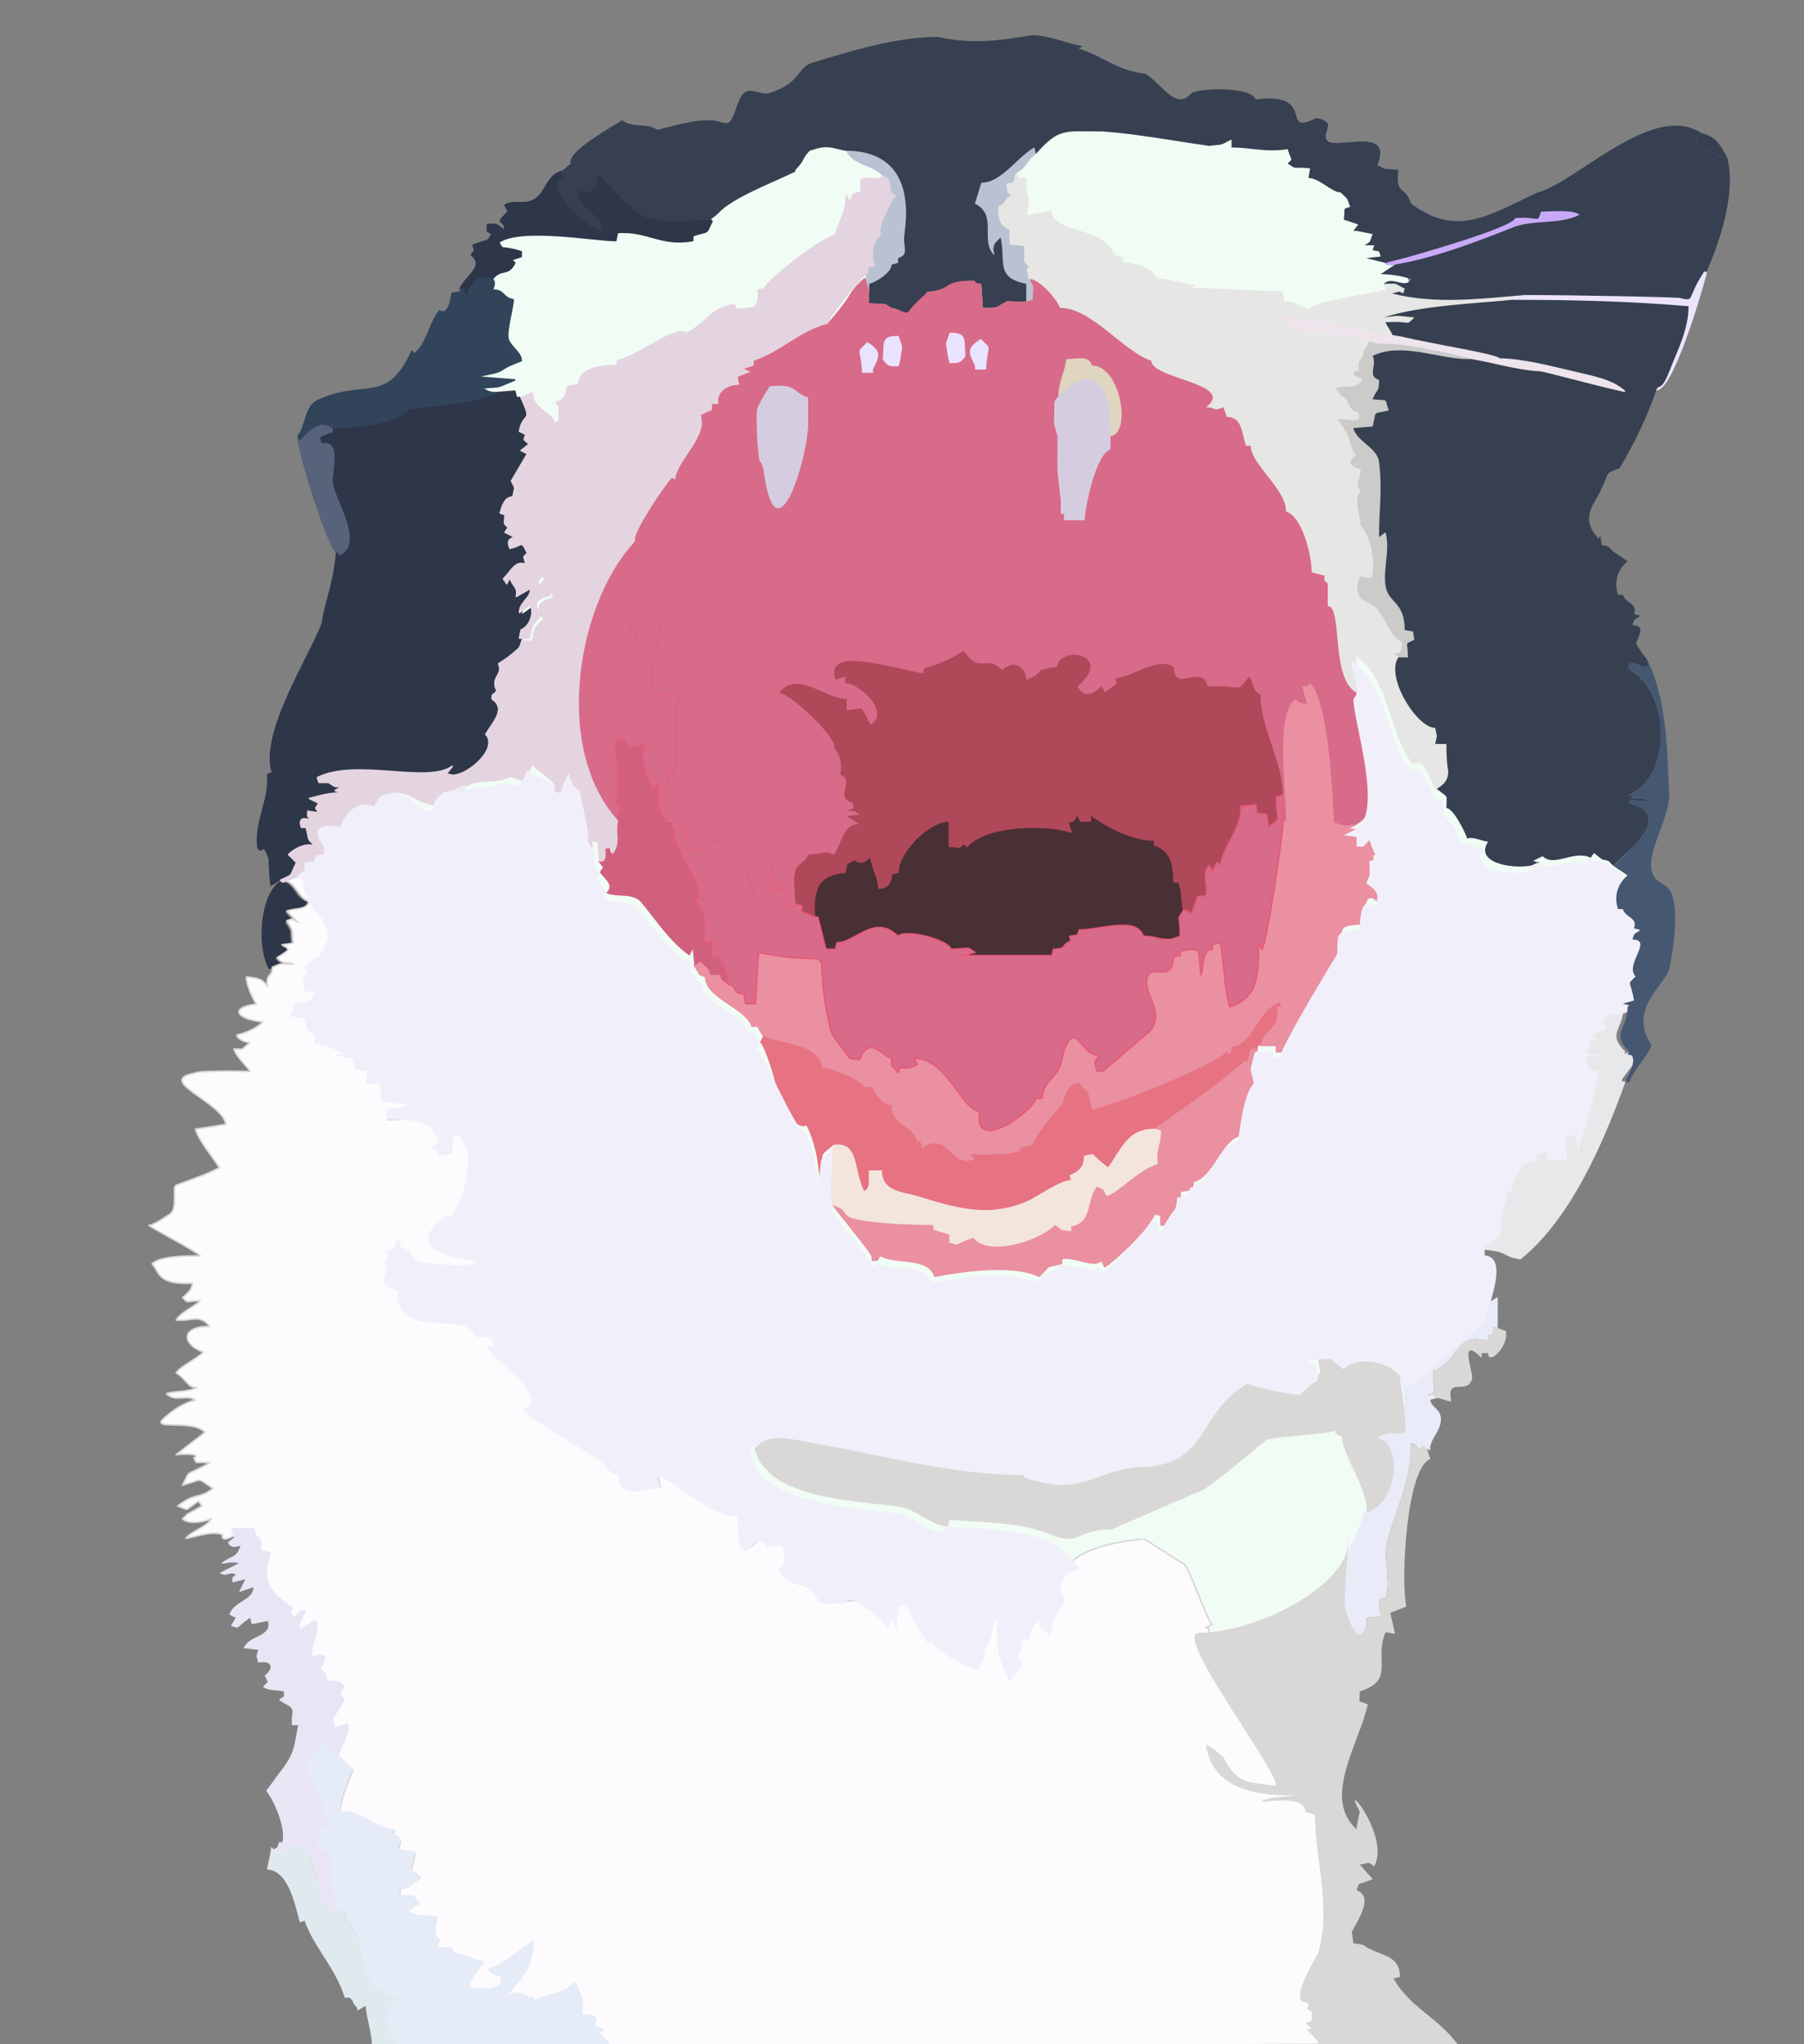
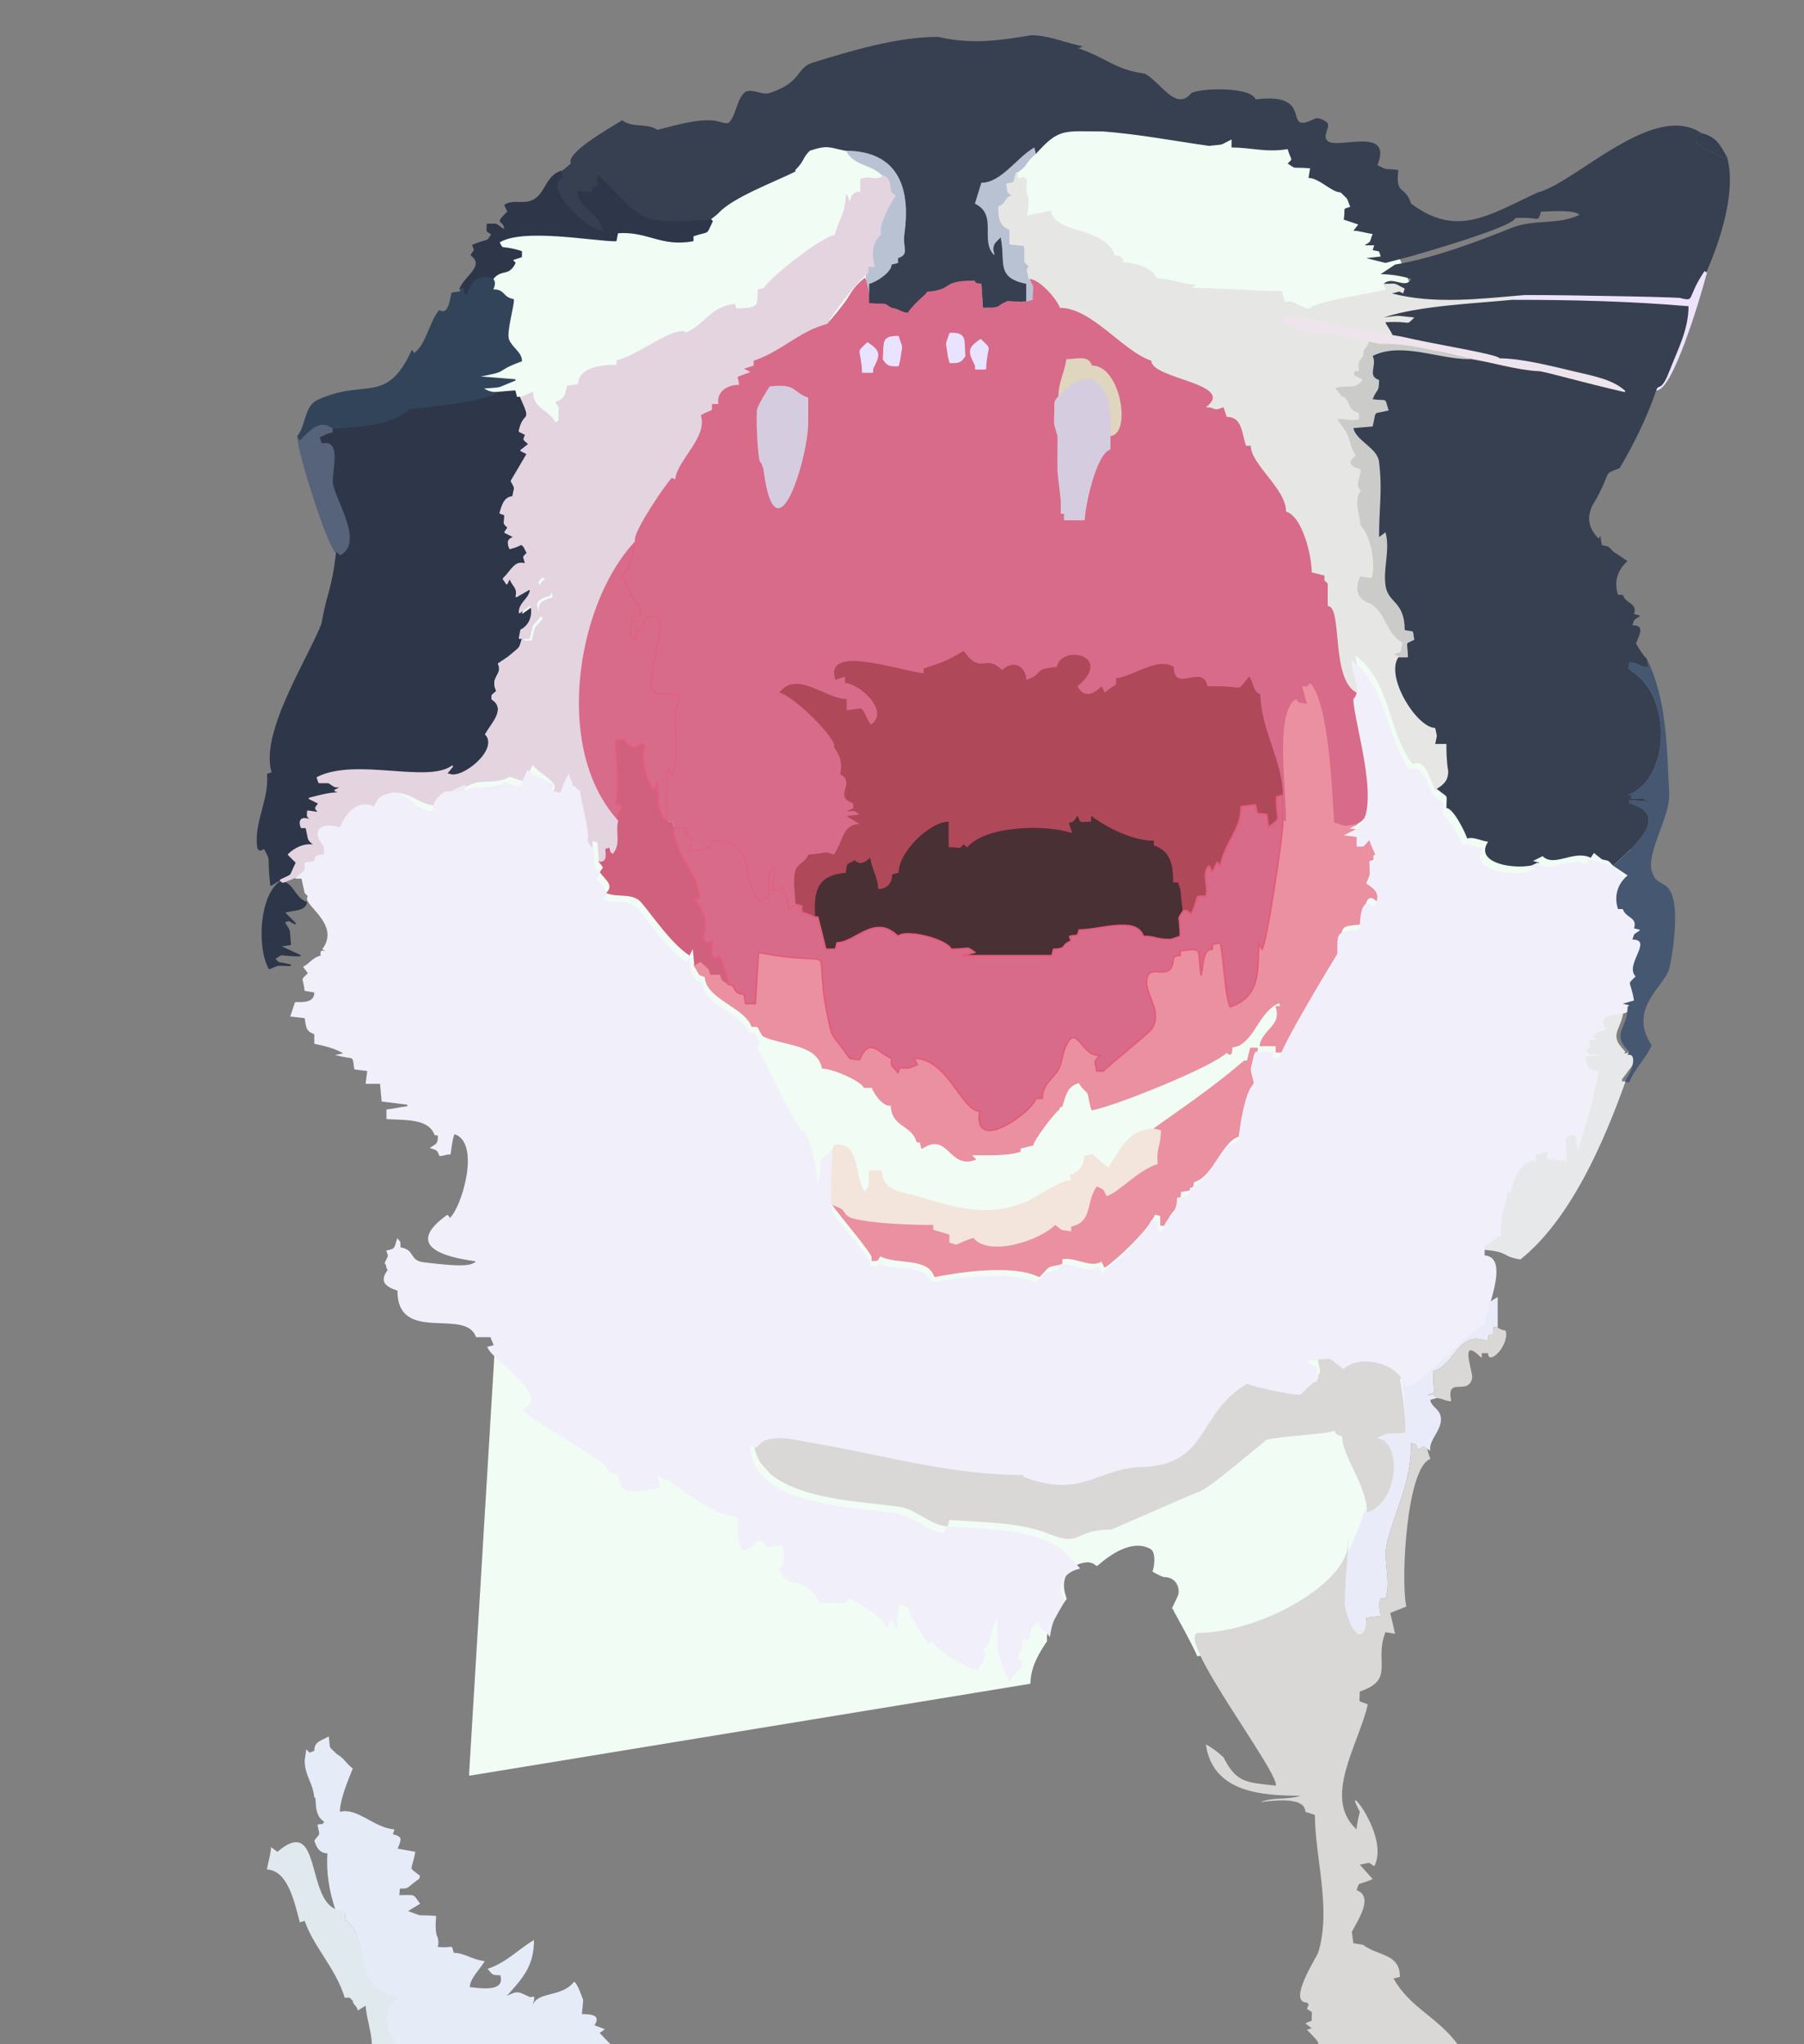
<svg xmlns="http://www.w3.org/2000/svg" height="100%" stroke-miterlimit="10" style="fill-rule:nonzero;clip-rule:evenodd;stroke-linecap:round;stroke-linejoin:round;" version="1.1" viewBox="0 0 1125 1275" width="100%" xml:space="preserve">
  <rect x="0" y="0" width="1125" height="1275" fill="#808080" stroke="none" />
  <defs />
  <clipPath id="ArtboardFrame">
    <rect height="1275" width="1125" x="0" y="0" />
  </clipPath>
  <g clip-path="url(#ArtboardFrame)" id="Layer-1">
    <path d="M692.281 78.344L554.625 88.969L424 88.969L309 148.375L272 264.438L230 632L309 689.875L311 809L293 1106.97L642.125 1049.72C642.148 1046.33 642.77 1042.82 644.031 1039.16C645.753 1034.16 648.788 1028.85 652.5 1023.38C652.371 1022.5 652.299 1021.61 652.406 1020.72C652.814 1017.35 654.124 1013.99 656.156 1010.25C657.05 1008.61 658.072 1006.93 659.281 1005.06C660.135 1003.75 662.722 999.897 663.062 999.375C663.489 998.72 664.139 997.909 664.656 997.188C663.27 993.15 662.538 989.334 663.281 985.719C664.656 979.03 669.952 974.78 677.25 973.969C679.827 973.682 682.204 974.617 684 976.219C684.022 976.2 684.041 976.175 684.062 976.156C689.257 971.674 694.252 968.231 699 966.094C702.333 964.594 705.608 963.713 708.75 963.594C711.892 963.475 714.916 964.113 717.75 965.688C722.004 968.051 719.951 979.291 719.219 979.938C719.433 980.08 724.734 983.156 726.156 983.156C729.966 983.156 733.819 985.109 735.156 989.812C735.992 992.753 735.44 994.857 734.312 997C733.911 997.762 731.492 1002.91 731.414 1003.01C731.763 1003.04 747.039 1031.28 746.906 1032.53L780.656 1027L834.5 982.906L1025.31 553L882 185L844 92L692.281 78.344Z" fill="#f1fcf5" fill-rule="nonzero" opacity="1" stroke="#f1fcf5" stroke-linecap="round" stroke-linejoin="round" stroke-width="1" />
    <path d="M817 426C814.293 428.707 815.943 428 812 428C813.5 433.5 813.5 433.5 815 439C809.075 437.815 811.202 439.202 808 436C794.989 444.674 802 490.542 802 512C801 512 801 512 800 512C800 521.912 789.859 588.188 787 592C786 590 786 590 785 588C784.155 604.893 786.427 621.524 767 628C763.549 617.647 763.396 598.543 761 588C758.5 588.5 758.5 588.5 756 589C756 590.5 756 590.5 756 592C749.507 592 750.552 602.827 749 608C746.691 590.685 750.596 591.378 736 593C736 594.5 736 594.5 736 596C729.304 596 732.989 599.816 730 604C725.913 609.722 715.797 600.843 715 612C714.362 620.928 725.29 631.065 718 642C716.714 643.929 688 667.484 688 668C686 668 686 668 684 668C682.726 660.356 681.783 663.622 686 658C674.387 659.935 671.343 635.642 664 654C662.316 658.21 662.134 663 660 667C656.795 673.01 650 675.712 650 685C648 685 648 685 646 685C644.438 692.809 606.368 720.79 611 693C599.721 693 591.104 660 570 660C571 662 571 662 572 664C565.143 666.743 568.795 666 561 666C560.5 667.5 560.5 667.5 560 669C555.167 662.959 556 666.134 556 660C548.648 657.549 542.133 645.667 536 661C528.356 659.726 531.217 661.622 527 656C524 651.333 519.29 647.396 518 642C503.298 580.519 530.528 605.506 473 594C472 610 472 610 471 626C468 626 468 626 465 626C464.5 623 464.5 623 464 620C456.192 620 459.792 614 454 614C449.157 610.368 450.527 612.581 449 608C446 608 446 608 443 608C441.255 602.764 442.745 605.745 437 600C435 601 435 601 433 602C437.585 608.877 434.72 607.24 440 609C440 622.496 465.038 628.115 469 640C474.404 640 471.445 639.168 476 646C488.683 651.854 509.923 650.613 513 666C518.89 666 536.724 673.447 539 678C541.5 678 541.5 678 544 678C545.4 682.199 551.437 690.521 556 689C556 702.905 568.824 700.883 572 712C573 712 573 712 574 712C574.5 714 574.5 714 575 716C591.516 704.989 592.033 728.988 608 723C606.5 721.5 606.5 721.5 605 720C612.706 720 628.035 720.655 636 718C636 717 636 717 636 716C640 715 640 715 644 714C644 711.48 656.281 694.79 660 692C661.149 689.702 660.255 690 662 690C664.451 682.646 665.058 676.986 673 675C674 676.5 674 676.5 675 678C680.687 683.687 677.628 679.636 681 692C693.996 689.834 755.777 665.223 765 656C767.707 658.707 768 656.943 768 653C770 652.5 770 652.5 772 652C783.025 646.487 784.97 630.212 798 625C798.5 626.5 798.5 626.5 799 628C797.5 628 797.5 628 796 628C799.967 639.9 787.997 642.016 786 652C791 652 791 652 796 652C796 654 796 654 796 656C798 656 798 656 800 656C800 649.854 835.851 591.037 836 591C836 577.006 835.044 577.246 850 576C850 572.764 849.828 552.828 859 562C863.09 553.819 860.349 551.233 854 547C857.114 539.215 856 543.795 856 533C863.356 531.774 861.508 533.967 863 528C855.62 526.524 858.467 528.634 856 520C851.057 524.943 853.886 524 848 524C848 521 848 521 848 518C844 517.5 844 517.5 840 517C843 515.5 843 515.5 846 514C836.598 515.343 841.266 515.648 832 513C830.9 495.4 828.737 437.737 817 426ZM780 654C779 658 779 658 778 662C777 662 777 662 776 662C756.681 678.559 740.438 689.401 720 704C722 704.5 722 704.5 724 705C724 714.877 720.805 716.438 722 726C709.236 729.989 697.487 744.128 690 746C687.333 740.667 689.333 742.667 684 740C676.998 749.336 681.702 762.26 668 765C668 766.5 668 766.5 668 768C660.356 766.726 663.622 768.217 658 764C647.575 774.425 615.927 783.902 607 772C594 776.333 599 777.333 592 775C592 772.5 592 772.5 592 770C587 768.5 587 768.5 582 767C582 765.5 582 765.5 582 764C567.881 764 545.024 763.256 532 760C525.298 758.324 528.018 752.991 521.886 752.121C521.334 752.042 517.709 748 517 748C517.297 748.495 520.857 753.279 521.613 754.279C527.283 761.784 544 781.528 544 784C544 785 544 785 544 786C548.943 786 546.057 785.943 549 783C558.678 788.531 578.802 783.405 583 796C596.724 793.255 631.461 787.73 648 796C655.944 788.056 651.256 790.686 662 788C662 786.5 662 786.5 662 785C670.104 782.974 681.765 791.235 687 786C688 788 688 788 689 790C696.772 784.819 716.269 766.326 720 757C722 757.5 722 757.5 724 758C724 761 724 761 724 764C725.5 764 725.5 764 727 764C729.083 753.587 736 755.1 736 743C741.535 742.077 744 742.699 744 737C756.855 733.786 761.548 710.075 774 708C775.18 699.738 777.986 676.51 784 672C781.333 660 781.333 666 784 654C782 654 782 654 780 654Z" fill="#ea90a0" fill-rule="nonzero" opacity="1" stroke="#ea90a0" stroke-linecap="round" stroke-linejoin="round" stroke-width="1" />
    <path d="M882 852C889.868 847.504 886.313 848 892 848C892 841.159 925.632 813.184 934 809C934 818.5 934 818.5 934 828C931 827 931 827.586 931 832C929.5 832.5 929.5 832.5 928 833C928 834.5 928 834.5 928 836C927 836 927 836 926 836C908.967 830.322 907.132 851.717 894 855C892.925 870.051 897.438 867.521 890 870C894.943 870 893.057 869.057 896 872C894 872.5 894 872.5 892 873C892 876.606 896.768 878.612 898 882C901.199 890.798 890.529 897.644 891.969 904.843C891.469 904.843 889.075 901.463 884 904C882.667 900 884 901.333 880 900C880 925.01 870.197 941.212 865 962C862.284 972.863 867.681 985.958 864 997C862.5 997 862.5 997 861 997C859.15 1002.55 859.869 998.954 861 1008C856.5 1008.5 856.5 1008.5 852 1009C852 1025.09 849.91 1070.73 836 1029C836 1021.13 826.364 1016.55 822 1010C832.728 1008.66 829.348 1011.61 832 1001L829.033 1001L829.009 997.989C829.009 989.53 846.222 959.841 851 942C868.419 936.64 871.959 905.969 860 897C868.996 892.502 863.775 894.222 876 893C876 882.492 876.075 870.376 874 860C882 857.333 879.333 860 882 852Z" fill="#e9ecf8" fill-rule="nonzero" opacity="1" stroke="none" />
    <path d="M508 572C509 572 509 572 510 572C512.5 582 512.5 582 515 592C518 592 518 592 521 592C521.5 590 521.5 590 522 588C533.483 588 545.548 569.548 560 584C564.803 579.197 591.037 586.112 593 592C606.202 592 601.672 589.781 608 594C604 595 604 595 600 596C628 596 628 596 656 596C656.5 594 656.5 594 657 592C666.1 592 661.153 589.282 668 587C667.5 585.5 667.5 585.5 667 584C673.034 582.793 671.463 584.612 673 580C686.4 580 708.763 571.288 713 584C721.149 584 720.677 586 730 586C733 585 733 585 736 584C736 569.798 733.596 574.606 738 568C735.861 551.955 737.595 557.785 735 550C733.5 550 733.5 550 732 550C732 540.555 730.943 530.648 720 527C720 525.5 720 525.5 720 524C706.523 524 690.528 515.896 680 508C680 510 680 510 680 512C672.509 512 674.894 513.789 672 508C668.368 512.843 670.581 511.473 666 513C667 516 667 516 668 519C652.473 513.824 615.092 514.181 603 528C602 527 602 527 601 526C597.35 529.65 599.943 528 592 528C592 520 592 520 592 512C579.302 512 560 531.357 560 544C558 544.5 558 544.5 556 545C556 550.145 553.349 554 548 554C548 547.385 543.737 541.369 543 534C539.873 537.127 536.557 539.557 533 536C526.543 539.874 528.381 537.094 527 544C509.321 545.607 506.81 555.342 508 572Z" fill="#493034" fill-rule="nonzero" opacity="1" stroke="#170b13" stroke-linecap="round" stroke-linejoin="round" stroke-width="1" />
    <path d="M832 242C834 244.5 834 244.5 836 247C835.5 247 835.5 247 835 247C843.064 249.016 837.925 254.975 847 258C847 259.5 847 259.5 847 261C842.635 262.455 839.263 260.304 833 261C835.5 264.5 835.5 264.5 838 268C842.154 274.231 840.79 278.386 845 284C838.953 288.032 842.056 291.811 848 293C848 298.247 844.141 302.141 848 306C843.589 311.881 847.405 320.262 848 328C854.413 334.413 857.47 351.354 855 360C851.5 359.5 851.5 359.5 848 359C844.655 365.69 844.897 372.448 852 376C863.165 379.19 863.774 395.887 874 401C872.648 407.76 874.578 405.369 868 408C870 409 870 409 872 410C875 410 875 410 878 410C878 399.509 875.317 402.342 882 399C880.667 392.333 882.667 394.333 876 393C876 374.641 865.527 376.452 864 365C862.546 354.096 867.022 342.577 864 332C862 333.5 862 333.5 860 335C860 315.543 862.199 306.692 860 288C858.982 279.347 845.58 274.9 844 267C850 266.5 850 266.5 856 266C858.667 255.333 855.333 258.667 866 256C863.15 247.45 866.092 250.261 856 249C858.844 241.89 860 245.072 860 237C852.278 234.426 859.015 228.031 856 222C873.843 213.078 897.137 224 916 224C914.214 223.624 912.427 223.251 910.641 222.885C893.996 219.475 877.339 213.651 860.674 214.178C860.571 214.181 860.261 214.138 860.21 214.125C857.938 213.567 855.079 211.801 852.894 212C851.673 212.111 851.221 217.847 850 218C850 225.688 845.508 222.05 847 231C845.5 231 845.5 231 844 231C844 235.944 843.143 233.486 849 237C844.939 243.092 838.301 238.85 832 242Z" fill="#cbcbca" fill-rule="nonzero" opacity="1" stroke="#cbcbca" stroke-linecap="round" stroke-linejoin="round" stroke-width="1" />
    <path d="M720 704C722 704.5 722 704.5 724 705C724 714.877 720.805 716.438 722 726C709.236 729.989 697.486 744.128 690 746C687.333 740.667 689.333 742.667 684 740C676.998 749.336 681.702 762.26 668 765C668 766.5 668 766.5 668 768C660.356 766.726 663.622 768.217 658 764C647.575 774.425 615.927 783.902 607 772C594 776.333 599 777.333 592 775C592 772.5 592 772.5 592 770C587 768.5 587 768.5 582 767C582 765.5 582 765.5 582 764C567.881 764 545.024 763.256 532 760C527.883 758.971 527.004 756.561 525.485 754.654C524.515 753.436 518.288 751.225 517.844 751.21C517.687 751.205 517.26 729.296 518.509 718.162C518.697 716.483 520 715.396 520 714C536.235 711.681 532.286 730.914 539 743C543.5 740 541.084 735.496 542 730C546 730 546 730 550 730C550 743.29 562.732 743.179 572 746C595.949 753.289 616.388 759.829 641 749C646.532 746.566 661.208 736 668 736C667.5 734.5 667.5 734.5 667 733C672.822 730.671 676 727.788 676 721C684.398 718.9 678.888 719.192 691 728C699.506 716.659 702.792 704 720 704Z" fill="#f3e5dc" fill-rule="nonzero" opacity="1" stroke="none" />
    <path d="M601 406C589.931 412.325 589.424 412.525 576 417C576 418.5 576 418.5 576 420C558.129 417.447 513.609 401.826 521 424C524 423 524 423 527 422C527 424 527 424 527 426C535.401 426 555.529 443.647 543 452C535.447 439.412 540.864 441.571 528 443C528 439.5 528 439.5 528 436C514.997 436 496.747 417.671 486 432C496.078 434.519 523.402 462.598 520 466C524.196 471.595 525.374 476.13 524 483C534.118 488.059 519.257 496.752 532 501C532 505.491 532.894 503.553 528 506C534.202 506 531.613 505.076 536 508C532 508.5 532 508.5 528 509C532 511.5 532 511.5 536 514C525.392 514 525.702 525.018 520 533C512.877 530.626 518.051 531.919 504 533C503.163 537.186 497.11 538.878 496 543C494.18 549.759 496 557 496 564C498 564.5 498 564.5 500 565C500 570.981 499.106 567.553 508 572C506.81 555.342 509.321 545.607 527 544C528.381 537.094 526.543 539.874 533 536C536.557 539.557 539.873 537.127 543 534C543.737 541.369 548 547.386 548 554C553.349 554 556 550.145 556 545C558 544.5 558 544.5 560 544C560 531.357 579.302 512 592 512C592 520 592 520 592 528C599.943 528 597.35 529.65 601 526C602 527 602 527 603 528C615.092 514.181 652.473 513.824 668 519C667 516 667 516 666 513C670.581 511.473 668.368 512.843 672 508C674.894 513.789 672.509 512 680 512C680 510 680 510 680 508C690.528 515.896 706.523 524 720 524C720 525.5 720 525.5 720 527C730.943 530.648 732 540.555 732 550C733.5 550 733.5 550 735 550C737.595 557.785 735.861 551.955 738 568C739 568 739 568 740 568C741.5 569 741.5 569 743 570C748.552 557.786 743.972 559 752 559C754.055 552.835 749.004 544.996 754 540C755 542 755 542 756 544C757.5 541 757.5 541 759 538C760 539 760 539 761 540C764.43 523.991 774 517.845 774 503C778.5 502.5 778.5 502.5 783 502C784.398 508.988 782.323 506.721 790 508C790.5 512 790.5 512 791 516C799.904 508.877 796 514.134 796 497C798 496.5 798 496.5 800 496C800 475.027 786 454.266 786 433C781.117 431.372 782.204 426.272 779 422C770.586 432.097 776.603 428 758 428C755.5 428 755.5 428 753 428C750.101 413.505 732 432.754 732 416C722.095 409.397 706.655 421.935 696 423C696 429.073 696.759 425.349 689 432C688 430 688 430 687 428C681.911 433.089 675.838 435.676 672 428C694.904 408.913 661.897 401.514 659 416C642.833 417.47 652.083 419.972 640 424C640 416.091 632.211 410.789 625 418C614.174 407.174 611.899 421.571 601 406Z" fill="#af4859" fill-rule="nonzero" opacity="1" stroke="#af4859" stroke-linecap="round" stroke-linejoin="round" stroke-width="1" />
    <path d="M416 512C409.309 508.654 410 493.834 410 488C409 490.5 409 490.5 408 493C402.943 487.943 398.956 472.61 402 465C401 464.5 401 464.5 400 464C396.187 467.813 390.722 466.166 389 461C386.5 461.5 386.5 461.5 384 462C384 471.013 387.012 490.456 384 501C386 502 386 502 388 503C386 507.5 386 507.5 384 512C382.116 519.535 385.917 525.445 381 532C380.5 530 380.5 530 380 528C378 528.5 378 528.5 376 529C376 532.705 377.446 537 373 537C374.5 539 374.5 539 376 541C375 542.5 375 542.5 374 544C378.023 549.364 382.967 552.033 378 557C385.178 560.076 394.654 556.584 400 563C408.305 572.966 418.536 588.357 430 596C431 594 431 594 432 592C432.5 597 432.5 597 433 602C435 601 435 601 437 600C442.745 605.745 441.255 602.764 443 608C446 608 446 608 449 608C450.527 612.581 449.157 610.368 454 614C454 610.296 450.484 598.484 448 596C447 597 447 597 446 598C441.879 593.879 444 596.943 444 587C440.667 588.667 442.667 588.333 438 586C441.342 575.975 439.636 568.963 433 561C434.5 560.5 434.5 560.5 436 560C436 545.254 420 533.008 420 516C420 514.5 420 514.5 420 513C418 512.5 418 512.5 416 512Z" fill="#d1607f" fill-rule="nonzero" opacity="1" stroke="none" />
    <path d="M396 336C359.091 372.909 342.161 465.977 384 512C386 507.5 386 507.5 388 503C386 502 386 502 384 501C387.012 490.456 384 471.013 384 462C386.5 461.5 386.5 461.5 389 461C390.722 466.166 396.187 467.813 400 464C401 464.5 401 464.5 402 465C398.956 472.61 402.943 487.943 408 493C409 490.5 409 490.5 410 488C410 493.834 409.309 508.654 416 512C416 497.903 415.374 493.008 417 480C418 482 418 482 419 484C426.22 469.56 417.384 449.231 424 436C424 434.5 424 434.5 424 433C419 432.667 413.925 432.923 409 432C401.229 430.543 412.955 396.686 412 390C410.578 380.044 400 383.886 400 392C398.5 392 398.5 392 397 392C396.5 396 396.5 396 396 400C391.781 393.672 394 398.202 394 385C400.667 383.667 398.667 385.667 400 379C397.583 378.194 389.871 363.365 388 359C392.756 356.622 396 342.146 396 336ZM800 496C798 496.5 798 496.5 796 497C796 514.134 799.904 508.877 791 516C790.5 512 790.5 512 790 508C782.323 506.721 784.397 508.988 783 502C778.5 502.5 778.5 502.5 774 503C774 517.845 764.431 523.991 761 540C760 539 760 539 759 538C757.5 541 757.5 541 756 544C755 542 755 542 754 540C749.004 544.996 754.055 552.835 752 559C743.972 559 748.552 557.786 743 570C741.5 569 741.5 569 740 568C739 568 739 568 738 568C733.596 574.606 736 569.798 736 584C733 585 733 585 730 586C720.677 586 721.149 584 713 584C708.763 571.288 686.4 580 673 580C671.463 584.612 673.034 582.793 667 584C667.5 585.5 667.5 585.5 668 587C661.153 589.282 666.1 592 657 592C656.5 594 656.5 594 656 596C628 596 628 596 600 596C604 595 604 595 608 594C601.672 589.781 606.202 592 593 592C591.037 586.112 564.803 579.197 560 584C545.548 569.548 533.483 588 522 588C521.5 590 521.5 590 521 592C518 592 518 592 515 592C512.5 582 512.5 582 510 572C509 572 509 572 508 572C499.106 567.553 500 570.981 500 565C498 564.5 498 564.5 496 564C494 565.5 494 565.5 492 567C492 559.849 490.055 559.191 488 552C485.26 556.109 487.202 555 482 555C483.124 542.631 483.893 547.572 482 540C477.61 548.78 480.093 542.512 479 560C475.057 560 476.707 559.293 474 562C461.735 549.735 472.836 524 445 524C442.803 530.591 437.628 529.093 430 531C431 527 431 527 432 523C427.076 521.359 429.173 523.04 428 516C424 516 424 516 420 516C420 533.008 436 545.254 436 560C434.5 560.5 434.5 560.5 433 561C439.636 568.963 441.342 575.975 438 586C442.667 588.333 440.667 588.667 444 587C444 596.943 441.879 593.879 446 598C447 597 447 597 448 596C450.484 598.484 454 610.296 454 614C459.792 614 456.192 620 464 620C464.5 623 464.5 623 465 626C468 626 468 626 471 626C472 610 472 610 473 594C530.528 605.506 503.298 580.519 518 642C519.29 647.396 524 651.333 527 656C531.217 661.622 528.356 659.726 536 661C542.133 645.667 548.648 657.549 556 660C556 666.134 555.167 662.959 560 669C560.5 667.5 560.5 667.5 561 666C568.795 666 565.143 666.743 572 664C571 662 571 662 570 660C591.104 660 599.721 693 611 693C606.368 720.79 644.438 692.809 646 685C648 685 648 685 650 685C650 675.712 656.795 673.01 660 667C662.134 663 662.316 658.21 664 654C671.343 635.642 674.387 659.936 686 658C681.783 663.622 682.726 660.356 684 668C686 668 686 668 688 668C688 667.484 716.714 643.93 718 642C725.29 631.065 714.362 620.928 715 612C715.797 600.843 725.913 609.722 730 604C732.989 599.816 729.304 596 736 596C736 594.5 736 594.5 736 593C750.596 591.378 746.691 590.685 749 608C750.552 602.827 749.507 592 756 592C756 590.5 756 590.5 756 589C758.5 588.5 758.5 588.5 761 588C763.396 598.543 763.549 617.647 767 628C786.427 621.524 784.155 604.893 785 588C786 590 786 590 787 592C789.859 588.188 800 521.912 800 512C800 506.667 800 501.333 800 496Z" fill="#d86b89" fill-rule="nonzero" opacity="1" stroke="#e35c79" stroke-linecap="round" stroke-linejoin="round" stroke-width="1" />
    <path d="M1033 243C1042.53 243 1059 188.732 1064 170C1063.5 169.5 1063.5 169.5 1063 169C1053.5 183.243 1029.67 186.891 1024 185C1031.5 184.5 1031.5 184.5 1039 184C1009.58 184 981.32 184 951 184C944.07 185.155 946.434 183.566 943 187C979.691 187 1016.45 187.821 1053 191C1053 209.571 1040.27 225.912 1033 243Z" fill="#ede4fc" fill-rule="nonzero" opacity="1" stroke="#ede4fc" stroke-linecap="round" stroke-linejoin="round" stroke-width="1" />
    <path d="M1012 628C1003.89 629.352 993.947 629.279 1000.1 638.512C992.76 640.959 996.491 638.509 992 643C993.5 643.5 993.5 643.5 995 644C992.5 644.5 992.5 644.5 990 645C991 647 991 647 992 649C990 650 990 650 988 651C992.369 655.369 983.917 654.081 994.855 655.175C988.855 655.675 994 654.5 988 655C988.978 660.866 988.898 668.446 995.435 668.446C992.401 686.65 989.189 694.195 983 714C983 709 983 709 983 704C972.995 704 976.859 707.119 976 720C970.5 719.5 970.5 719.5 965 719C964.5 716.5 964.5 716.5 964 714C956.081 717.394 957 714.461 957 720C947.038 720 944.455 730.997 942 740C940.5 739.5 940.5 739.5 939 739C939 750.277 935 746.47 935 767C930.008 768.248 929.627 771.458 925 773C925 776 925 776 925 779C941.529 780.181 935.991 782.998 948 785C979.164 760.069 999.971 711.48 1013 675C1012 675 1012 675 1011 675C1011 674 1011 674 1011 673C1015.5 667 1015.5 667 1020 661C1015.03 656.028 1017.83 656.543 1012 658C1012.5 657 1012.5 657 1013 656C1001.25 644.251 1012 642.15 1012 628Z" fill="#e7e8e9" fill-rule="nonzero" opacity="1" stroke="#e7e8e9" stroke-linecap="round" stroke-linejoin="round" stroke-width="1" />
-     <path d="M870 165C870 165 865.434 165.434 864 164C872.458 161.886 943.048 143.807 945 136C961.052 134.93 958.415 139.754 961 132C966.535 132 981.494 130.494 985 134C972.091 140.454 956.55 136.58 943 142C921.119 150.752 894.431 160.928 870 165Z" fill="#c8a9f7" fill-rule="nonzero" opacity="1" stroke="#c8a9f7" stroke-linecap="round" stroke-linejoin="round" stroke-width="1" />
    <path d="M645 92C634.14 98.206 624.41 114 612 114C610 120.5 610 120.5 608 127C622.55 134.275 602.732 150.732 612 160C612.5 158 612.5 158 613 156C617.886 156 615.293 155.293 620 160C620 150.866 618.542 154.822 624 148C627.38 163.21 620.512 173.102 640 177C640 182.5 640 182.5 640 188C642 187.5 642 187.5 644 187C644 176.509 645.342 180.683 642 174C640.878 167.265 640.093 169.814 642 166C637.397 161.397 640.085 164.939 639 153C634.5 152.5 634.5 152.5 630 152C630 147.5 630 147.5 630 143C623.312 140.771 623 135.127 623 129C628.372 127.209 626.027 123.493 632 122C627.586 119.057 629.236 121.179 628 115C634.045 113.489 631.565 115.304 634 108C641.882 102.746 638.504 102.246 646 96C645.5 94 645.5 94 645 92ZM527 94C532.131 104.261 542.297 102.297 550 110C556.865 113.433 550.932 118.966 557 122C553.916 126.318 545.787 141.575 548 146C542.057 151.943 542.085 158.338 544 166C542 166 542 166 540 166C540 168 540 168 540 170C540 180.142 537.906 182.153 539 192C547.5 192 547.5 192 556 192C549.937 187.958 554.197 190.109 542 189C542 183 542 183 542 177C545.937 176.213 556 169.973 556 165C558 164.5 558 164.5 560 164C560 162.5 560 162.5 560 161C567.431 158.523 562.759 154.689 564 146C567.78 119.542 561.863 94 527 94Z" fill="#b9c2d2" fill-rule="nonzero" opacity="1" stroke="none" />
    <path d="M185 1148.97C182.022 1148.81 178.176 1150.56 173 1155C171 1153.5 171 1153.5 169 1152C169 1157.19 165.293 1167.71 167 1166C179.822 1167.28 183.636 1186.67 187 1199C188.5 1198.5 188.5 1198.5 190 1198C195.343 1214.03 209.23 1227.25 215 1246C218.943 1246 217.293 1245.29 220 1248C220 1250.41 223 1251.2 223 1254C225.5 1252.5 225.5 1252.5 228 1251C228.568 1258.95 231.864 1268.03 231.864 1275C236.531 1275 250.65 1275.55 250.65 1275.55L246 1272L250 1272C242.045 1262.06 238.653 1253.28 249 1245C219.596 1241.73 231.351 1207.9 215 1197C217.4 1189.8 210 1191 210 1191C194.318 1185.77 197.906 1149.64 185 1148.97Z" fill="#e0e9ed" fill-rule="nonzero" opacity="1" stroke="none" />
    <path d="M208 300C208 292.629 213.336 273.533 201 276C200.5 274.5 200.5 274.5 200 273C208.596 268.702 208 271.981 208 267C199.514 260.635 193.604 267.396 187 274C186.5 273 186.5 273 186 272C183.94 274.575 203.382 338.382 210 345C211 346 211 346 212 347C228.99 338.505 208 309.867 208 300Z" fill="#57627b" fill-rule="nonzero" opacity="1" stroke="#57627b" stroke-linecap="round" stroke-linejoin="round" stroke-width="1" />
    <path d="M692 272C692.713 263.445 692.102 255.397 690.222 249.155C686.088 235.422 675.815 230.428 660 248C660 237.88 663.637 233.544 665 224C671.792 224 678.73 221.19 681 228C699.303 228 705.867 272 692 272Z" fill="#e0d5be" fill-rule="nonzero" opacity="1" stroke="#e0d5be" stroke-linecap="round" stroke-linejoin="round" stroke-width="1" />
    <path d="M168 604C160.615 590.708 162.318 558.455 175 550L176 550C183.125 551.781 183.379 559.952 191 563C189.17 568.491 182.581 566.907 177 569C180.5 572.5 180.5 572.5 184 576C179.057 573.529 181.414 573.529 177 575C181.553 582.588 179.785 578.068 181 589C177.5 589.5 177.5 589.5 174 590C180.5 593 180.5 593 187 596C172.798 596 177.606 593.596 171 598C174.944 601.944 172.085 599.771 181 602C171.205 602 175.476 601.01 168 604Z" fill="#2e3649" fill-rule="nonzero" opacity="1" stroke="#2e3649" stroke-linecap="round" stroke-linejoin="round" stroke-width="1" />
    <path d="M350 107C339.416 110.528 340.801 123.158 330 126C325.122 127.284 319.197 125.202 315 128C316 130 316 130 317 132C307.412 141.588 315 135.241 315 144C307.613 139.076 311.404 140 304 140C304 145.202 302.891 143.26 307 146C303.009 151.987 306.116 148.554 295 153C296.38 157.14 296.585 155.123 294 159C302.688 165.951 291.343 171.315 287 180C288 180 288 180 289 180C289 183.943 288.293 182.293 291 185C294.291 178.418 295.129 171.032 307 174C312.776 166.78 316.717 172.566 321 164C320 163 320 163 319 162C322 161 322 161 325 160C325 158.5 325 158.5 325 157C311.288 152.781 314.028 157.055 311 151C325.31 141.46 370.193 150 384 150C384.5 147.5 384.5 147.5 385 145C403.9 143.546 412.029 153.631 432 150C432 148.5 432 148.5 432 147C443.121 143.293 439.586 146.828 444 138C443.5 137.5 443.5 137.5 443 137C397.295 139.539 403.043 139.043 373 109C371.851 117.043 374.236 115.255 369 117C369 118.5 369 118.5 369 120C364.5 119.5 364.5 119.5 360 119C360 130.115 374.026 132.156 376 144C366.434 144 337.542 115.486 351 111C350.5 109 350.5 109 350 107ZM321 244C315 244.5 315 244.5 309 245C294.917 252.041 263.742 252.775 249 256C250.667 256 252.333 256 254 256C242.475 265.22 222.412 265.69 208 267C208 271.981 208.596 268.702 200 273C200.5 274.5 200.5 274.5 201 276C213.336 273.533 208 292.629 208 300C208 309.867 228.99 338.505 212 347C211 346 211 346 210 345C207.435 368.081 204.121 370.274 201 389C193.143 409.764 161.916 457.747 170 482C168.5 482.5 168.5 482.5 167 483C168.44 498.845 158.439 513.634 161 529C162.745 530.745 161.553 530.149 165 529C169.848 538.696 166.844 531.518 169 552C171.5 550.5 171.5 550.5 174 549C182.667 544.667 179 548 184 538C181.5 535.5 181.5 535.5 179 533C183.071 528.929 190.651 525.325 196 528C190.056 522.056 192.457 525.829 190 516C188.5 516 188.5 516 187 516C184.837 509.512 189.207 510.083 194 512C190.293 508.293 191 510.414 191 506C194.5 506.5 194.5 506.5 198 507C195.333 503 195.333 505 198 501C195 499.5 195 499.5 192 498C198.277 496.431 206.932 493.786 213 495C210.5 494 210.5 494 208 493C213.789 490.106 210.509 491 218 491C205.803 489.891 210.063 492.042 204 488C201 488 201 488 198 488C197.5 486.5 197.5 486.5 197 485C221.171 472.915 265.325 489.197 281 478C279 480.5 279 480.5 277 483C278 483 278 483 279 483C287.064 487.032 311.224 467.224 302 458C306.114 450.801 315.273 442.182 306 436C306 432.586 305.529 434.472 309 431C304.57 422.139 313.403 420.807 310 414C313 412 313 412 316 410C325.401 401.942 322.028 406.915 326 395C331.899 392.05 333.981 384.943 332 379C328.5 381.5 328.5 381.5 325 384C325 377.524 332 375.477 332 369C330 368.5 330 368.5 328 368C324.5 370 324.5 370 321 372C322.512 365.95 318.444 365.777 317 360C316 362 316 362 315 364C314 362.5 314 362.5 313 361C318.844 355.156 320.089 349.696 327 352C325.815 346.075 324.798 348.202 328 345C327 343 327 343 326 341C323.056 338.056 325.457 339.886 317 342C315.62 337.86 315.72 336.427 320 335C317 333.5 317 333.5 314 332C315 330.5 315 330.5 316 329C312.586 325.586 314 327.943 314 321C312.5 320.5 312.5 320.5 311 320C312.409 315.774 313.409 310 319 310C320.245 302.53 320.907 305.814 318 300C323 291.5 323 291.5 328 283C326 282 326 282 324 281C326.5 279 326.5 279 329 277C325.255 273.255 325.553 275.342 327 271C325 270 325 270 323 269C325.691 255.546 331.759 265.069 324 248C323 248 323 248 322 248C321.5 246 321.5 246 321 244Z" fill="#2e3649" fill-rule="nonzero" opacity="1" stroke="#2e3649" stroke-linecap="round" stroke-linejoin="round" stroke-width="1" />
    <path d="M472 256C471.374 266.648 473 288 474 288C475.707 289.707 475.5 292 476 292C483.668 353.341 504 285.126 504 264C504 256 504 256 504 248C493.93 244.643 497.367 239.07 480 241C480 241.661 472.219 252.28 472 256Z" fill="#d5cddf" fill-rule="nonzero" opacity="1" stroke="#d5cddf" stroke-linecap="round" stroke-linejoin="round" stroke-width="1" />
    <path d="M448 133C456.624 123.298 483.054 113.473 496 107C496 123.664 461.031 137.344 448 133Z" fill="#f1fcf5" fill-rule="nonzero" opacity="1" stroke="#f1fcf5" stroke-linecap="round" stroke-linejoin="round" stroke-width="1" />
    <path d="M303.031 173.344C294.873 172.859 293.88 179.241 291 185C288.293 182.293 289 183.943 289 180C288 180 288 180 287 180C287.5 181 287.5 181 288 182C285 182.5 285 182.5 282 183C280.917 186.609 280.358 197.179 274 194C267.805 201.743 266.237 215.508 258 221C257.5 220 257.5 220 257 219C241.094 253.464 227.509 236.114 198 250C190.257 253.644 191.224 265.47 186 272C186.5 273 186.5 273 187 274C193.604 267.396 199.514 260.635 208 267C222.412 265.69 242.475 265.22 254 256C252.333 256 250.667 256 249 256C263.742 252.775 294.917 252.041 309 245C304.677 245 302.323 243 300 242C314.575 240.675 307.582 242.367 321 237C308.5 236 308.5 236 296 235C319.842 230.793 306.324 231.791 325 225C325 219.977 319.191 217.259 317 212C315.174 207.618 320 191.657 320 187C313.149 185.63 314.581 181 308 181C307.5 181 307.5 181 307 181C307.826 178.522 309.097 176.097 307 174C305.516 173.629 304.197 173.413 303.031 173.344Z" fill="#31445a" fill-rule="nonzero" opacity="1" stroke="#31445a" stroke-linecap="round" stroke-linejoin="round" stroke-width="1" />
-     <path d="M187.857 543.291C185.213 545.936 181.21 547.615 177.857 549.291C184.982 551.073 185.236 559.243 192.857 562.291C191.027 567.782 184.438 566.199 178.857 568.291C182.357 571.791 182.357 571.791 185.857 575.291C180.915 572.82 183.272 572.82 178.857 574.291C183.41 581.88 181.643 577.36 182.857 588.291C179.357 588.791 179.357 588.791 175.857 589.291C182.357 592.291 179.463 592.888 172.857 597.291C176.801 601.235 173.943 599.063 182.857 601.291C173.062 601.291 177.333 600.301 169.857 603.291C169.857 609.859 165.446 606.824 166.857 615.291C163.347 610.026 160.132 610.188 153.857 609.291C152.857 611.791 157.095 622.148 159.857 626.291C141.65 628.567 148.708 636.029 163.857 637.291C161.81 640.362 151.739 645.291 147.857 645.291C147.357 647.291 151.357 649.791 155.857 650.291C149.556 655.333 152.992 654.291 145.857 654.291C147.727 659.899 155.857 666.791 155.857 668.291C138.357 667.791 121.357 668.291 121.857 669.291C95.632 673.662 139.126 687.444 140.857 701.291C131.357 702.791 131.357 702.791 121.857 704.291C124.318 711.674 131.349 720.029 136.857 728.291C128.326 732.945 118.844 735.591 109.857 739.291C106.961 740.484 111.364 753.621 105.857 757.291C101.552 760.162 96.357 763.791 92.857 764.291C98.469 768.032 123.857 781.291 124.857 783.291C118.12 783.291 100.041 783.108 94.857 788.291C99.564 792.998 97.518 801.533 119.857 800.291C119.857 802.291 119.899 804.458 113.857 809.291C117.979 813.413 114.915 811.292 124.857 811.291C120.536 815.613 113.678 817.56 109.857 823.291C119.338 824.345 124.363 819.173 130.857 827.291C111.519 827.291 114.074 839.03 126.857 843.291C121.754 848.395 112.907 851.717 109.857 856.291C116.555 860.31 116.857 865.791 122.857 865.291C118.859 868.29 105.857 867.791 103.857 869.291C109.459 874.893 115.808 869.258 121.857 873.291C115.09 874.645 107.674 879.529 102.139 884.666C93.691 892.505 119.367 884.801 127.857 893.291C118.857 900.291 118.857 900.291 109.857 907.291C122.203 906.057 123.857 908.291 120.857 909.291C123.207 913.991 121.117 911.209 130.857 912.291C114.916 921.401 119.261 915.484 113.857 926.291C127.891 922.464 121.635 921.277 132.857 928.291C124.11 935.289 121.689 930.626 110.857 939.291C118.777 942.459 114.335 942.243 123.857 936.291C124.857 937.791 124.857 937.791 125.857 939.291C115.049 945.776 118.606 942.543 113.857 947.291C117.53 950.964 126.888 949.279 131.857 947.291C128.194 952.786 120.982 954.167 115.857 959.291C116.857 960.291 132.017 953.871 138.857 957.291C137.357 962.291 144.925 958.581 146.925 957.081C146.73 956.496 157.538 970.013 160.578 974.058C163.619 992.544 180.857 1003.79 179.857 1005.29C181.357 1006.29 190.04 1028.52 192.494 1033.43C197.293 1031.09 196.253 1042.1 202.857 1047.29C208.275 1052.15 208.957 1046.39 213.857 1051.29C212.357 1053.79 212.357 1053.79 210.857 1056.29C212.357 1057.79 212.357 1057.79 213.857 1059.29C206.386 1074.23 205.208 1068.34 207.857 1076.29C209.05 1080.14 211.807 1088.79 209.857 1095.29C215.328 1098.57 214.964 1100.62 219.857 1104.29C216.81 1111.91 211.857 1123.63 211.857 1131.29C222.866 1128.54 233.13 1141.44 245.857 1142.29C245.357 1143.79 245.357 1143.79 244.857 1145.29C251.189 1146.87 250.166 1148.52 247.857 1154.29C253.357 1155.29 253.357 1155.29 258.857 1156.29C256.476 1169.39 253.947 1164.96 261.857 1171.29C252.025 1177.85 256.463 1177.29 249.857 1177.29C249.357 1180.29 249.357 1180.29 248.857 1183.29C259.524 1183.29 256.057 1180.89 260.857 1187.29C256.857 1189.79 256.857 1189.79 252.857 1192.29C264.305 1196.58 258.021 1195.03 271.857 1196.29C270.753 1207.34 269.798 1203.11 271.857 1209.29C273.357 1209.29 272.175 1209.72 273.675 1209.72C272.175 1212.72 273.357 1212.29 271.857 1215.29C282.906 1216.4 280.798 1213.11 282.857 1219.29C289.537 1219.29 291.853 1223.4 299.857 1224.29C297.003 1229.29 289.857 1234.91 289.857 1240.29C293.794 1240.52 318.301 1244.62 313.857 1231.29C307.915 1231.29 310.036 1232.47 306.857 1229.29C318.704 1225.34 323.001 1236.02 312.857 1247.29C320.296 1243.57 325.549 1245.16 332.857 1248.29C332.357 1250.79 332.357 1250.79 331.857 1253.29C338.098 1253.29 337.464 1245.29 344.857 1245.29C343.66 1252.48 342.17 1250.17 346.857 1253.29C348.261 1247.68 357.857 1233.85 357.857 1247.29C359.857 1247.79 359.857 1247.79 361.857 1248.29C361.357 1252.79 361.357 1252.79 360.857 1257.29C366.566 1257.29 372.155 1256.85 367.857 1263.29C370.857 1266.29 370.857 1266.29 373.857 1269.29C373.857 1269.29 378.915 1274.55 379.915 1275.55C377.166 1275.55 513.819 1277.1 513.819 1277.1C513.819 1277.1 819.717 1275 823.717 1275C823.717 1275 818.357 1264.79 819.857 1264.29C817.857 1262.79 819.857 1260.78 819.857 1257.29C819.857 1253.09 820.689 1254.85 816.857 1252.29C818.007 1248.84 818.603 1250.04 816.857 1248.29C804.442 1248.29 823.218 1219.34 823.857 1217.29C832.337 1190.16 821.857 1157.7 821.857 1131.29C818.857 1130.29 818.857 1130.29 815.857 1129.29C815.857 1118.39 789.648 1123.29 787.857 1123.29C796.148 1119.98 804.359 1122.12 812.857 1119.29C809.837 1119.29 806.564 1117.55 803.17 1114.54C781.179 1095.06 753.815 1022.42 752.857 1025.29C753.963 1021.98 753.857 1017.29 753.857 1015.29C752.857 1015.29 752.857 1015.29 751.857 1015.29C753.857 1014.29 753.857 1014.29 755.857 1013.29C752.274 1009.71 741.836 977.642 738 975.175C738.069 975.836 713.207 959.221 713.14 959.841C713.111 960.117 682.271 961.51 668.529 973.874C653.554 987.346 655.608 1011.8 656.601 1009.94C653.185 1009.88 650.357 1007.79 648.857 1007.29C647.762 1009.7 620.822 1012.47 620.823 999.932C615.903 1007.31 585.817 1030.17 583.857 1024.29C582.357 1024.79 577.857 1022.96 577.857 1006.29C576.357 1005.79 570.448 998.291 560.857 998.291C560.357 1006.29 554.404 1009.4 552.904 1012.4C551.928 1004.6 541.172 990.977 533.857 998.291C532.857 997.791 513.55 1000.48 512.857 999.291C502.244 981.096 495.104 993.784 487.857 979.291C492.192 974.957 489.94 968.704 488.857 963.291C484.357 963.291 484.357 963.291 479.857 963.291C474.47 947.128 461.858 988.36 461.857 944.291C457.135 944.014 452.374 942.579 447.732 940.541C431.783 933.54 437.989 935.417 436.67 934.604C425.261 927.565 415.439 919.291 409.857 919.291C410.857 923.291 410.857 923.291 411.857 927.291C396.179 929.904 387.857 932.562 387.857 919.291C378.881 917.795 375.857 908.791 375.857 907.291C367.766 907.291 333.403 880.928 331.857 876.291C351.29 868.518 308.886 849.377 305.857 840.291C307.857 839.791 307.857 839.791 309.857 839.291C308.857 836.291 308.857 836.291 307.857 833.291C303.357 833.291 303.357 833.291 298.857 833.291C292.619 814.577 297.77 789.987 305.857 787.291C287.674 784.867 252.808 780.326 280.857 760.291C281.357 761.791 281.357 760.791 281.857 762.291C289.721 756.394 303.145 705.545 282.857 703.291C281.857 711.291 281.857 711.291 280.857 719.291C277.857 719.291 277.857 719.291 274.857 719.291C273.524 715.291 274.857 716.625 270.857 715.291C275.224 712.38 277.857 708.691 277.857 703.291C276.357 703.291 276.357 703.291 274.857 703.291C271.339 692.737 252.961 698.985 241.857 698.291C241.857 695.291 241.857 695.291 241.857 692.291C249.857 691.291 249.857 691.291 257.857 690.291C257.857 687.291 257.857 687.291 257.857 684.291C249.857 683.291 249.857 683.291 241.857 682.291C241.357 676.791 241.357 676.791 240.857 671.291C236.357 671.291 236.357 671.291 231.857 671.291C232.357 667.291 232.357 667.291 232.857 663.291C228.857 662.791 228.857 662.791 224.857 662.291C223.233 652.542 225.814 656.825 212.857 653.291C215.357 652.791 215.357 652.791 217.857 652.291C213.493 649.382 205.275 647.375 199.857 646.291C199.857 643.291 199.857 643.291 199.857 640.291C194.46 638.492 194.781 635.833 193.857 630.291C189.357 629.791 189.357 629.791 184.857 629.291C186.357 624.791 193.357 627.791 194.857 623.291C199.902 623.291 199.857 620.846 199.857 614.291C196.857 613.791 196.857 613.791 193.857 613.291C192.682 603.888 190.957 607.192 195.857 602.291C194.357 600.291 204.64 596.596 209.857 595.291C208.531 588.657 210.217 591.311 204.857 587.291C206.339 585.315 212.098 581.235 209.857 574.291C206.068 562.55 192.486 546.119 191.857 543.291C189.857 543.291 189.857 543.291 187.857 543.291Z" fill="#fdfbfd" fill-rule="nonzero" opacity="1" stroke="#d9d8d7" stroke-linecap="butt" stroke-linejoin="round" stroke-width="1" />
    <path d="M496 107L496 106C516.471 101.906 508.027 94.689 518 103C523.153 107.294 530 109 536 112C542.728 109.757 544.328 113.782 550 110C542.297 102.297 532.131 104.261 527 94C517.247 92.049 516.264 90.245 505 94C500.179 98.821 502.024 99.976 496 107Z" fill="#f1fcf5" fill-rule="nonzero" opacity="1" stroke="#f1fcf5" stroke-linecap="round" stroke-linejoin="round" stroke-width="1" />
    <path d="M566 192C577.514 180.486 599.435 176.757 608.817 176.957C610.01 176.982 611.398 177 613 177C613 175 608 174 608 172C585.709 172 594.028 175.361 576 177C576 178.5 576 178.5 576 180C566.309 180 566 182.597 566 192Z" fill="#b5c2d2" fill-rule="nonzero" opacity="1" stroke="#b5c2d2" stroke-linecap="round" stroke-linejoin="round" stroke-width="1" />
    <path d="M931 832C929.5 832.5 929.5 832.5 928 833C928 834.5 928 834.5 928 836C927 836 927 836 926 836C908.967 830.322 907.132 851.717 894 855C892.925 870.051 897.438 867.521 890 870C894.943 870 893.057 869.057 896 872C899.3 872 901.604 874 905 874C901.777 857.887 914.93 870.743 918 860C919.077 856.229 909.102 832.102 924 847C924 845.5 924 845.5 924 844C926 844 926 844 928 844C928 852.175 941.361 839.445 939 830C939 830 935.269 829.269 934 828C931 827 931 827.586 931 832Z" fill="#d9d8d7" fill-rule="nonzero" opacity="1" stroke="none" />
    <path d="M551 110C545.328 113.782 543.728 109.757 537 112C537 116 537 116 537 120C531.398 120 531.003 122.985 530 128C529 125 529 125 528 122C526.923 135.998 523.99 135.041 521 147C512.214 147.879 477 176.372 477 180C475 180.5 475 180.5 473 181C473 193.042 472.168 191.903 459 193C458.5 191.5 458.5 191.5 458 190C442.386 192.402 441.639 201.18 428 208C422.236 202.236 396.107 223.413 385 225C385 226.5 385 226.5 385 228C377.003 228 361 228.696 361 240C357.5 240.5 357.5 240.5 354 241C352.961 246.193 352.291 249.236 347 251C348 252.5 348 252.5 349 254C347.918 263.741 350.7 261.65 346 264C343.017 256.544 332 255.345 332 245C328.5 246.5 328.5 246.5 325 248C332.759 265.069 326.691 255.546 324 269C326 270 326 270 328 271C326.553 275.342 326.255 273.255 330 277C327.5 279 327.5 279 325 281C327 282 327 282 329 283C324 291.5 324 291.5 319 300C321.907 305.814 321.245 302.53 320 310C314.409 310 313.409 315.774 312 320C313.5 320.5 313.5 320.5 315 321C315 327.943 313.586 325.586 317 329C316 330.5 316 330.5 315 332C318 333.5 318 333.5 321 335C316.72 336.427 316.62 337.86 318 342C326.457 339.886 324.056 338.056 327 341C328 343 328 343 329 345C325.798 348.202 326.815 346.076 328 352C321.089 349.696 319.844 355.156 314 361C315 362.5 315 362.5 316 364C317 362 317 362 318 360C319.444 365.777 323.512 365.95 322 372C325.5 370 325.5 370 329 368C329.616 367.507 329.762 367.258 330.281 366.812C330.535 366.876 330.64 366.91 331 367C331 373.476 324 375.524 324 382C327.5 379.5 327.5 379.5 331 377C332.981 382.943 330.899 390.05 325 393C324.5 395.5 324.5 395.5 324 398C325.047 398 325.523 398 326.094 398C323.894 405.301 325.274 402.908 317 410C314 412 314 412 311 414C314.403 420.807 305.57 422.139 310 431C306.529 434.471 307 432.586 307 436C316.273 442.182 307.114 450.801 303 458C312.224 467.224 288.064 487.032 280 483C279 483 279 483 278 483C280 480.5 280 480.5 282 478C266.325 489.196 222.171 472.915 198 485C198.5 486.5 198.5 486.5 199 488C202 488 202 488 205 488C211.063 492.042 206.803 489.891 219 491C211.509 491 214.789 490.106 209 493C211.5 494 211.5 494 214 495C207.932 493.786 199.277 496.431 193 498C196 499.5 196 499.5 199 501C196.333 505 196.333 503 199 507C195.5 506.5 195.5 506.5 192 506C192 510.414 191.293 508.293 195 512C190.207 510.083 185.837 509.512 188 516C189.5 516 189.5 516 191 516C193.457 525.829 191.056 522.056 197 528C191.651 525.326 184.071 528.929 180 533C182.5 535.5 182.5 535.5 185 538C180 548 183.667 544.667 175 549C175.5 549.5 175.5 549.5 176 550L177 550C180.352 548.324 188.356 545.936 191 543.291C197.943 536.349 196 542.828 196 536C199 535.5 199 533.5 202 533C202 529.17 206.355 534.391 206.355 531.891C197.828 521.658 205.754 513.501 218 517C221.22 508.951 224.127 498.996 234.161 504.013C237.865 498.456 236.827 496.261 247 494C257.08 494 261.955 502 273 502C274.634 497.099 286.057 491.854 291 490C300.715 484.449 306.879 489.56 318 484C322.5 485.5 322.5 485.5 327 487C329.5 481.5 329.5 481.5 332 476C336.029 482.446 351.193 487.807 345 494C348 495 348 495 351 496C353.025 490.937 352.061 486.408 355 482C355.5 487 355.5 487 356 492C358.5 492.5 358.5 492.5 361 493C361 496.721 367.579 520.842 366 524C365 523.5 365 523.5 364 523C363.5 525 363.5 525 363 527C366 529 366 529 369 531C369 527.5 369 527.5 369 524C371 524.5 371 524.5 373 525C373.5 531 373.5 531 374 537C378.446 537 377 532.705 377 529C379 528.5 379 528.5 381 528C381.5 530 381.5 530 382 532C386.917 525.445 383.116 519.535 385 512C343.161 465.977 360.091 372.909 397 336C397 330.255 415.758 302.242 420 298C421 298.5 421 298.5 422 299C423.553 286.575 442.544 272.632 438 259C445.868 254.504 445 257.687 445 252C447 252 447 252 449 252C447.688 244.13 454.766 240 462 240C461.5 237.5 461.5 237.5 461 235C465 233.5 465 233.5 469 232C469 232 471 226.5 471 225C488.428 219.191 499.514 206.371 517 202C517 200.5 517 200.5 517 199C517 199 532.272 176.546 541 170C541 168 541 168 541 166C543 166 543 166 545 166C543.085 158.338 543.057 151.943 549 146C546.787 141.575 554.916 126.318 558 122C551.932 118.966 557.865 113.433 551 110ZM338.125 359.688C338.698 359.818 339.514 360.257 341 361C338.054 362.964 337.034 364.458 337.25 365.688C334.9 364.275 334.385 362.48 338.125 359.688ZM343 369.344C343.682 369.564 344.258 369.788 345 370C345 371.5 345 371.5 345 373C336.259 375.497 334.121 377.869 339 386C332.24 394.112 334.631 389.474 332 400C329 400 329 400 326 400C326.2 398.999 326.302 398.52 326.406 398C327.34 398 328.203 398 330 398C332.631 387.474 330.24 392.112 337 384C332.121 375.869 334.259 373.497 343 371C343 370.172 343 369.762 343 369.344Z" fill="#e3d4e0" fill-rule="nonzero" opacity="1" stroke="#e3d4e0" stroke-linecap="round" stroke-linejoin="round" stroke-width="1" />
    <path d="M205 1083C199.811 1085.96 196 1086.24 196 1092C192.106 1093.3 193.745 1093.75 191 1091C190.5 1094.5 190.5 1094.5 190 1098C190 1107.33 194.935 1111.41 196 1121C198 1121 194.865 1131.85 202.243 1136.27C199.041 1139.48 203.925 1136.82 198 1138C199.274 1145.64 200.217 1142.38 196 1148C196.553 1148.74 197.556 1155.93 204.213 1155.93C203.29 1167.93 205.385 1179.78 209.195 1191.23C209.205 1191.26 217.4 1189.8 215 1197C231.351 1207.9 218.914 1242.07 248.318 1245.34C237.971 1253.62 239.701 1265.06 247.656 1275C287.323 1275 377.923 1275 380.672 1275C379.672 1274 374 1268 374 1268L377.186 1265.62L370.704 1263.17C375.001 1256.72 368.565 1256.2 362.856 1256.2C363.356 1251.7 363.695 1247.52 363.695 1247.52C363.695 1247.52 360 1236.5 358 1236C350.086 1246.17 335.108 1241.68 332 1251C333.838 1245.48 333.616 1244.6 330.778 1245.7C323.47 1242.57 323.501 1241.12 316.062 1244.84C326.206 1233.57 333 1226.13 333 1210C322.599 1216.24 315.846 1224.05 304 1228C307.179 1231.18 306.057 1232 312 1232C315.532 1243.4 296.936 1239.61 293 1239.38C293 1234 299.435 1228.16 302.289 1223.17C294.285 1222.28 289.68 1218 283 1218C280.941 1211.82 283.939 1215.38 272.89 1214.28C273.54 1212.98 273.439 1211.18 273.238 1209.89C273.091 1208.95 272.89 1208.28 272.89 1208.28C272.89 1208.28 270.927 1205.73 272 1195C258.164 1193.74 265.947 1196.22 254.5 1191.93C258.5 1189.43 257.999 1189.85 261.999 1187.35C257.199 1180.95 259.667 1182 249 1182C249.5 1179 248.927 1180.91 249.427 1177.91C255.751 1177.91 253.078 1177.57 261.372 1171.86C261.741 1171.61 261.581 1170.28 262 1170C254.09 1163.67 256.618 1168.1 259 1155C253.5 1154 253.5 1154 248 1153C250.309 1147.23 251.331 1145.58 245 1144C245.5 1142.5 245.5 1142.5 246 1141C233.272 1140.15 223.009 1127.25 212 1130C212 1122.34 216.952 1110.62 220 1103C215.106 1099.33 215.471 1097.28 210 1094C204.333 1088.33 206.267 1091.87 205 1083Z" fill="#e5ecf8" fill-rule="nonzero" opacity="1" stroke="none" />
    <path d="M856.094 838.938C851 838.525 845.074 844.464 840 850C828 841 835.333 844 817 844C816.5 846 816.5 846 816 848C819 848 819 848 822 848C823.092 856.74 824.202 853.596 822 858C821 857 821 857 820 856C813.664 859.801 816.423 861.577 812 866C805.989 866 788.662 862.662 784 858C783 859.5 783 859.5 782 861C780.5 859.5 780.5 859.5 779 858C747.196 876.174 755.625 910 711 910C683.062 912.328 676.168 930.563 640 917C640.5 916.5 640.5 916.5 641 916C593.982 916 551.35 903.058 509 896C503.225 895.038 495.991 893.264 489.438 893C482.884 892.736 477.012 893.98 474 899C472 898 472 898 470 897C470 903.318 471.769 908.618 474.812 913.062L480.312 919.156C500.216 936.317 543.586 936.798 562 940C571.319 941.621 581.663 952 591 952C591.5 950 591.5 950 592 948C616.916 949.718 636.161 949.464 655 957C674.567 964.827 669.538 954 693 954L746 931C751.886 931 789.5 897.5 789 899C786.179 896.179 830.179 894.821 833 892C830.884 894.116 836.625 896 837 896C837 908.347 852.471 926.521 852.471 943.35C869.673 938.056 874.432 907.767 863 898.385C862.856 898.267 859.148 897.111 859 897C867.996 892.502 864.211 894.841 876.436 893.618C876.436 883.111 875.075 870.376 873 860C881 857.333 878.333 860 881 852C880.5 850 880.5 850 880 848C872 848 872 848 864 848C861.906 841.719 859.15 839.185 856.094 838.938Z" fill="#d9d8d7" fill-rule="nonzero" opacity="1" stroke="none" />
    <path d="M272 502C273.5 501 273.5 501 275 500C276.518 506.071 276.859 502.927 272 509C276.147 510.382 280 507.657 280 514C291.213 509.795 286.617 513.49 293 502C288.581 497.581 292.873 495.873 289 492C289.5 491 289.5 491 290 490C285.057 491.854 273.634 497.099 272 502Z" fill="#eeebf3" fill-rule="nonzero" opacity="1" stroke="#eeebf3" stroke-linecap="round" stroke-linejoin="round" stroke-width="1" />
    <path d="M413 792C411.169 786.506 415.293 785.177 420 784C415.057 779.057 416 781.886 416 776C421 776 421 776 426 776C415.509 769.006 392.969 777.979 413 792Z" fill="#d9d9fb" fill-rule="nonzero" opacity="1" stroke="#d9d9fb" stroke-linecap="round" stroke-linejoin="round" stroke-width="1" />
    <path d="M634 108C631.565 115.304 634.045 113.489 628 115C629.236 121.179 627.586 119.057 632 122C626.027 123.493 628.372 127.209 623 129C623 135.127 623.312 140.771 630 143C630 147.5 630 147.5 630 152C634.5 152.5 634.5 152.5 639 153C640.085 164.939 637.396 161.397 642 166C640.093 169.814 640.878 167.265 642 174C648.204 174 659.244 186.731 661 192C680.814 192 700.242 219.081 718 225C718 236.424 771.619 239.285 752 254C758.814 254 755.747 256.901 763 254C764 257 764 257 765 260C774.685 260 774.359 270.075 777 278C778.5 278 778.5 278 780 278C780 289.677 802 304.797 802 319C812.565 322.522 818 346.961 818 357C822 358 822 358 826 359C826 362.943 825.293 361.293 828 364C828 371 828 371 828 378C837.446 378 829.642 423.821 846 432C851.662 426.338 844.467 415.989 845 408C867.604 424.145 865.994 455.992 881 476C889.741 472.504 891.33 485.216 896 493C907.137 486.318 902 480.483 902 464C898.5 464 898.5 464 895 464C896.333 457.333 896.333 460.667 895 454C883.649 454 863.784 422.324 872 410C870 409 870 409 868 408C874.578 405.369 872.648 407.76 874 401C863.774 395.887 863.165 379.19 852 376C844.897 372.448 844.655 365.69 848 359C851.5 359.5 851.5 359.5 855 360C857.47 351.354 854.413 334.413 848 328C847.405 320.262 843.589 311.881 848 306C844.141 302.141 848 298.247 848 293C842.056 291.811 838.953 288.031 845 284C840.79 278.386 842.154 274.231 838 268C835.5 264.5 835.5 264.5 833 261C839.263 260.304 842.635 262.455 847 261C847 259.5 847 259.5 847 258C837.925 254.975 843.064 249.016 835 247C835.5 247 835.5 247 836 247C834 244.5 834 244.5 832 242C838.301 238.85 844.938 243.092 849 237C843.143 233.486 844 235.944 844 231C845.5 231 845.5 231 847 231C845.508 222.05 850 225.688 850 218C850.717 217.91 854.114 212.916 853.031 212C849.701 209.183 836.766 208.104 838.969 208L838.938 207.906C838.879 207.968 838.732 208.39 838.719 208.281C838.719 208.281 837.896 208.126 837.875 208.125C835.32 207.99 837.591 208 833 208C822.908 208 806.688 207.917 800 199C801.486 197.514 801.767 196.97 802.281 196.938C802.795 196.905 803.543 197.386 806 198C811.738 198 827.942 201.66 835.719 204.406C836.515 204.687 837.33 204.731 838.062 204.781L838 204.594C833.378 203.496 869.899 210.712 868 210C868.5 207.5 863.5 203.5 864 201C880.941 199.941 876.221 203.779 882 198C868.324 196.757 874.653 196.543 863 198C885.331 190.556 919.927 189.307 943 187C946.434 183.566 944.07 185.155 951 184C923.427 186.298 894.773 189.984 868 183C873.731 181.854 871.48 181.24 875 183C875.5 181.5 875.5 181.5 876 180C871.957 177.978 871.022 177.213 869.938 176.969C868.853 176.724 867.618 177 863 177C864 179 864 179 865 181C854.652 183.587 818.026 188.896 817 193C810.71 193 807.244 186.919 801 189C800 185.5 800 185.5 799 182C778.614 182 761.059 180 741 180C743 179 743 179 745 178C736.35 177.459 728.541 174 721 174C718.612 166.835 705.734 164 699 164C699.5 163 699.5 163 700 162C697.293 159.293 698.943 160 695 160C688.684 141.052 658.001 147.008 655 132C647.5 133.5 647.5 133.5 640 135C642.832 116.591 638.199 126.408 640 112C637.057 110.529 638.707 110.764 635 112C634.5 110 634.5 110 634 108ZM838.062 204.781L838.406 205.969L838.938 207.906C839.28 207.545 840.165 205.163 840.156 205.156C839.793 204.883 838.991 204.845 838.062 204.781Z" fill="#e6e7e4" fill-rule="nonzero" opacity="1" stroke="#e6e7e4" stroke-linecap="round" stroke-linejoin="round" stroke-width="1" />
    <path d="M1077 98C1076 98.5 1076 98.5 1075 99C1073.54 96.809 1048.39 89.307 1061 83C1070.16 85.29 1072.56 90.004 1077 98Z" fill="#364051" fill-rule="nonzero" opacity="1" stroke="none" />
    <path d="M526.949 188.314C520.195 197.36 516 201.568 516 202C498.514 206.371 487.428 219.191 470 225C470 226.5 470 226.5 470 228C467 229 467 229 464 230C466 231 466 231 468 232C464 233.5 464 233.5 460 235C460.5 237.5 460.5 237.5 461 240C453.766 240 446.688 244.13 448 252C446 252 446 252 444 252C444 257.687 444.868 254.504 437 259C441.544 272.632 422.553 286.575 421 299C420 298.5 420 298.5 419 298C414.758 302.242 396 330.256 396 336C396 342.146 392.756 356.622 388 359C389.871 363.365 397.583 378.194 400 379C398.667 385.667 400.667 383.667 394 385C394 398.202 391.781 393.672 396 400C396.5 396 396.5 396 397 392C398.5 392 398.5 392 400 392C400 383.886 410.578 380.044 412 390C412.955 396.686 401.229 430.543 409 432C413.925 432.923 419 432.667 424 433C424 434.5 424 434.5 424 436C417.384 449.231 426.22 469.56 419 484C418 482 418 482 417 480C415.374 493.008 416 497.903 416 512C418 512.5 418 512.5 420 513C420 514.5 420 514.5 420 516C424 516 424 516 428 516C429.173 523.04 427.076 521.359 432 523C431 527 431 527 430 531C437.628 529.093 442.803 530.591 445 524C472.836 524 461.735 549.735 474 562C476.707 559.293 475.057 560 479 560C480.093 542.512 477.611 548.78 482 540C483.893 547.572 483.124 542.631 482 555C487.202 555 485.26 556.109 488 552C490.055 559.191 492 559.849 492 567C494 565.5 494 565.5 496 564C496 557 494.18 549.759 496 543C497.11 538.878 503.163 537.186 504 533C518.051 531.919 512.877 530.626 520 533C525.702 525.018 525.392 514 536 514C532 511.5 532 511.5 528 509C532 508.5 532 508.5 536 508C531.613 505.075 534.202 506 528 506C532.894 503.553 532 505.491 532 501C519.257 496.752 534.118 488.059 524 483C525.374 476.13 524.196 471.595 520 466C523.402 462.598 496.078 434.519 486 432C496.747 417.67 514.997 436 528 436C528 439.5 528 439.5 528 443C540.864 441.571 535.447 439.412 543 452C555.529 443.647 535.402 426 527 426C527 424 527 424 527 422C524 423 524 423 521 424C513.609 401.827 558.129 417.447 576 420C576 418.5 576 418.5 576 417C589.424 412.525 589.931 412.325 601 406C611.899 421.571 614.174 407.174 625 418C632.211 410.789 640 416.091 640 424C652.083 419.972 642.833 417.47 659 416C661.897 401.514 694.904 408.913 672 428C675.838 435.676 681.911 433.089 687 428C688 430 688 430 689 432C696.759 425.349 696 429.073 696 423C706.655 421.935 722.096 409.397 732 416C732 432.754 750.101 413.505 753 428C755.5 428 755.5 428 758 428C776.603 428 770.586 432.097 779 422C782.204 426.272 781.116 431.372 786 433C786 454.266 800 475.027 800 496C800 501.333 800 506.667 800 512C801 512 801 512 802 512C802 490.542 794.989 444.674 808 436C811.202 439.202 809.075 437.815 815 439C813.5 433.5 813.5 433.5 812 428C815.943 428 814.293 428.707 817 426C828.737 437.737 830.9 495.4 832 513C841.266 515.648 836.598 515.343 846 514C866.156 505.937 846 446.706 846 432C829.642 423.821 837.446 378 828 378C828 371 828 371 828 364C825.293 361.293 826 362.943 826 359C822 358 822 358 818 357C818 346.961 812.565 322.522 802 319C802 304.797 780 289.677 780 278C778.5 278 778.5 278 777 278C774.358 270.075 774.685 260 765 260C764 257 764 257 763 254C755.747 256.901 758.814 254 752 254C771.619 239.285 718 236.424 718 225C700.242 219.081 680.814 192 661 192C659.244 186.731 648.204 174 642 174C645.342 180.683 644 176.509 644 187C642 187.5 642 187.5 640 188C632 188.5 632 186.5 624 187C626 188 626.054 192 613 192L612.438 183.566L612 177C610 176.5 606.956 173.97 607 174C587.501 174 577.728 180.272 566 192C562.667 192 558.333 189 555 189C546.5 189 551.5 188 543 188C542.767 185.902 540.155 172.495 539.167 173.318C530.833 180.256 530.799 183.157 526.949 188.314ZM674.688 223.438C677.555 223.586 679.865 224.595 681 228C699.303 228 705.867 272 692 272C692 276 692 276 692 280C682.829 283.057 676 317.079 676 324C673 324 673 324 670 324C667 324 667 324 664 324C664 322 664 322 664 320C663 320 663 320 662 320C662 317.333 662 314.667 662 312C659.19 286.712 660 300.037 660 272C656.81 260.833 658 267.427 658 252C658 250.269 658.82 249.18 660 248C660 237.88 663.637 233.544 665 224C668.396 224 671.82 223.289 674.688 223.438ZM480 241C480.02 240.998 480.039 240.996 480.059 240.993C497.359 239.083 493.942 244.647 504 248C504 256 504 256 504 264C504 269.04 502.843 276.762 500.976 284.764C495.019 310.302 481.838 338.706 476 292C475.5 292 475.707 289.707 474 288C473 288 471.374 266.648 472 256C472.185 252.861 480 241 480 241Z" fill="#d86b89" fill-rule="nonzero" opacity="1" stroke="none" />
    <path d="M643 22C623.149 25.308 605.985 27.843 585 23C559.33 23 530.739 31.696 507 39C496.155 42.337 500.605 51.132 480 58C474.94 59.687 467.771 54.229 464 58C459.257 62.743 459.295 70.847 455 76C453.72 77.536 450.912 76.588 449 76C438.566 72.79 421.548 78.113 410 81C402.958 76.305 394.993 80.245 388 75C383.057 78.295 352.503 95.007 356 102C353 104.5 353 104.5 350 107C350.5 109 350.5 109 351 111C337.542 115.486 366.434 144 376 144C374.026 132.156 360 130.115 360 119C364.5 119.5 364.5 119.5 369 120C369 118.5 369 118.5 369 117C374.236 115.255 371.851 117.043 373 109C403.043 139.043 397.295 139.539 443 137C443 137 446.491 134.509 448 133C456.624 123.298 483.054 113.473 496 107L496 106C502.024 99.976 500.179 98.821 505 94C516.264 90.245 517.247 92.049 527 94C561.863 94 567.78 119.542 564 146C562.759 154.689 567.431 158.523 560 161C560 162.5 560 162.5 560 164C558 164.5 558 164.5 556 165C556 169.973 545.937 176.213 542 177C542 183 542 183 542 189C554.197 190.109 549.937 187.958 556 192C559.333 192 562.667 195 566 195C571.867 187.098 578 183.5 578 182C596.028 180.361 585.709 175 608 175C608 177 610 176.5 612 177C612.5 184.5 612.5 184.5 613 192C623.251 192 622.462 190.93 624.941 189.374C625.619 188.948 626.541 188.486 628 188C626 187 632 188.5 640 188C640 182.5 640 182.5 640 177C620.512 173.102 627.38 163.21 624 148C622.616 149.73 620.802 151.039 620.212 152.259C618.475 155.849 620.384 157.656 620.011 159.149C610.742 149.881 622.55 134.275 608 127C610 120.5 610 120.5 612 114C624.41 114 634.14 98.206 645 92C645.5 94 645.5 94 646 96C660.61 79.564 663.647 82 688 82C710.326 83.717 730.128 87.59 754 91C764.219 89.723 759.596 91.202 768 87C768 89.5 768 89.5 768 92C780.79 92 789.407 95.266 803 93C805.259 100.907 806.716 98.284 803 102C809.064 106.042 804.803 103.891 817 105C816.5 108 816.5 108 816 111C822.675 111 830.444 120 836 120C841.269 125.269 839.299 122.249 842 129C836.764 130.745 839.149 128.957 838 137C842.5 138.5 842.5 138.5 847 140C845.5 142 845.5 142 844 144C845 144 845 144 846 144C851 145 851 145 856 146C853.554 152.116 855.494 150.004 851 153C854 153 854 153 857 153C856.5 154.5 856.5 154.5 856 156C861.023 157.256 859.565 155.696 861 160C856.5 160.5 856.5 160.5 852 161C858 162.5 858 162.5 864 164C866.066 163.483 879.406 159.969 879.406 159.969C879.406 159.969 943.525 141.9 945 136C961.052 134.93 958.415 139.754 961 132C966.535 132 981.494 130.494 985 134C972.091 140.454 956.55 136.58 943 142C921.119 150.752 894.43 160.928 870 165C865.5 168 865.5 168 861 171C866.709 171 874.384 172.128 880 174C876.638 180.723 868.265 171.735 863 177C872.236 177 867.913 175.957 876 180C875.5 181.5 875.5 181.5 875 183C871.48 181.24 873.731 181.854 868 183C894.773 189.984 923.427 186.298 951 184C981.32 184 1055.5 185.5 1048 186C1057.47 188 1051.31 186.53 1063 169C1063.5 169.5 1063.5 169.5 1064 170C1072.73 150.355 1083 118.998 1077 98C1076 98.5 1076 98.5 1075 99C1073.54 96.809 1048.39 89.307 1061 83C1056.76 80.175 1052.15 78.74 1047.31 78.406C1045.7 78.295 1044.07 78.318 1042.41 78.438C1013.6 80.51 978.091 115.227 959 120C928.293 134.257 908.533 148.4 880 127C875.952 114.857 870.174 122.431 872 106C861.518 104.835 865.7 106.35 859 103C868.857 78.358 834.186 93.302 828 88C824.407 84.92 829.339 80.014 828 77C827.404 75.659 822.237 72.882 820 74C798.026 84.987 821.678 57.165 783 62C781.686 58.057 773.317 56.238 764.469 55.812C755.62 55.387 746.292 56.354 743 58C733.317 70.104 723.497 50.749 714 46C694.586 43.227 690.541 36.18 672 30C675.897 30 672.118 29 676 29C664.072 26.831 657.332 22.949 645 22C644 22 644 22 643 22ZM943 187C919.927 189.307 885.331 190.556 863 198C874.653 196.543 868.324 196.757 882 198C876.221 203.779 880.941 199.941 864 201C863.859 201.704 868.672 208.218 868.5 209.75C868.292 211.602 933.928 220.784 935 224C947.881 224 967.346 228.187 982.562 231.75C995.652 234.815 1004.82 236.636 1013 244C1003.2 241.774 972.179 233.224 972.156 233.219C948.428 228.282 923.807 225.358 916 224C897.137 224 873.843 213.078 856 222C859.015 228.031 852.278 234.426 860 237C860 245.072 858.844 241.89 856 249C866.092 250.261 863.15 247.451 866 256C855.333 258.667 858.667 255.333 856 266C850 266.5 850 266.5 844 267C845.58 274.9 858.982 279.347 860 288C862.199 306.692 860 315.543 860 335C862 333.5 862 333.5 864 332C867.022 342.577 862.545 354.097 864 365C865.527 376.453 876 374.641 876 393C882.667 394.333 880.667 392.333 882 399C875.317 402.342 878 399.509 878 410C875 410 875 410 872 410C863.784 422.324 883.649 454 895 454C896.333 460.667 896.333 457.333 895 464C898.5 464 901 464 902 464C902 468.093 902.028 474.751 903.125 481.062C903.132 485.455 901.807 488.516 896 492C903.793 498.494 902 494.397 902 504C906.405 504 913.781 519.344 915 523C918.851 521.716 923.246 524.406 928 525C917.804 540.294 951.912 543.392 960 538C958 537.5 958 537.5 956 537C959 535.5 959 535.5 962 534C969.192 541.192 981.6 529.8 992 535C993 533.5 993 533.5 994 532C996.5 534 996.5 534 999 536C1004.37 537.343 1002.03 536.028 1006 540C1015.44 530.564 1044.26 508.707 1016 501C1016 500 1016 500 1016 499C1022.5 499.5 1022.5 499.5 1029 500C1021.83 497.133 1025.8 498 1017 498C1017.5 497 1017.5 497 1018 496C1017 496 1016 496 1015 496C1041.98 485.883 1043.02 433.288 1016.56 417.969C1016.28 416.607 1017.03 415.918 1019.44 413.562C1021.89 414.426 1023.2 416 1028 416C1027.5 413.5 1027.5 413.5 1027 411C1024.74 408.744 1022.47 405.232 1020.22 401.281C1022.68 395.381 1025.71 390 1018 390C1019.53 385.419 1018.16 387.632 1023 384C1021 383.5 1021 383.5 1019 383C1021.32 376.04 1013.94 376.81 1012 371C1010.5 371 1010.5 371 1009 371C1006.43 363.293 1008.49 355.423 1015 350C1010.5 347 1010.5 347 1006 344C1002.03 340.028 1004.37 341.343 999 340C998.983 339.986 998.986 339.982 998.969 339.969C998.576 337.83 998.187 335.678 998 334C997.5 335 997.5 335 997 336C989.026 328.026 989.606 320.091 995 312C1005.87 292.431 998.627 296.549 1010 292C1018.86 277.238 1027.57 259.284 1033 243C1034.51 239.444 1036.09 244.406 1041.09 231.406C1046.09 218.406 1053 205.707 1053 191C1016.45 187.821 979.69 187 943 187Z" fill="#364051" fill-rule="nonzero" opacity="1" stroke="none" />
-     <path d="M798 625C784.97 630.212 783.025 646.488 772 652C770 652.5 770 652.5 768 653C768 656.943 767.707 658.707 765 656C755.777 665.223 693.996 689.834 681 692C677.628 679.636 680.687 683.687 675 678C674 676.5 674 676.5 673 675C665.058 676.986 664.451 682.646 662 690C660.255 690 661.149 689.702 660 692C656.281 694.79 644 711.48 644 714C640 715 640 715 636 716C636 717 636 717 636 718C628.035 720.655 612.706 720 605 720C606.5 721.5 606.5 721.5 608 723C592.033 728.988 591.516 704.989 575 716C574.5 714 574.5 714 574 712C573 712 573 712 572 712C568.824 700.883 556 702.905 556 689C551.437 690.521 545.4 682.199 544 678C541.5 678 541.5 678 539 678C536.724 673.447 518.889 666 513 666C509.923 650.613 488.683 651.854 476 646C475 648 475 648 474 650C478.522 654.522 491.574 697.246 486 707C496.648 712.916 492.573 709.573 499 716C504.421 712.386 502.08 708 496 708C496 703.056 496.514 705.858 493 700C497.738 700 498.294 703.569 503 702C508.065 712.131 510.241 723.609 511 735C514.48 716.441 509.831 722.474 520 714C536.235 711.681 532.286 730.914 539 743C543.5 740 541.084 735.496 542 730C546 730 546 730 550 730C550 743.29 562.732 743.179 572 746C595.949 753.289 616.389 759.829 641 749C646.532 746.566 661.208 736 668 736C667.5 734.5 667.5 734.5 667 733C672.822 730.671 676 727.788 676 721C684.398 718.9 678.889 719.192 691 728C699.506 716.659 702.792 704 720 704C740.438 689.401 756.681 678.559 776 662C777 662 777 662 778 662C779 658 779 658 780 654C782 654 782 654 784 654C785.149 651.702 784.255 652 786 652C787.997 642.016 799.967 639.9 796 628C797.5 628 797.5 628 799 628C798.5 626.5 798.5 626.5 798 625Z" fill="#e77281" fill-rule="nonzero" opacity="1" stroke="none" />
    <path d="M678.062 236.719C673.22 236.68 667.189 240.013 660 248C658.82 249.18 658 250.269 658 252C658 267.427 656.81 260.833 660 272C660 300.037 659.19 286.712 662 312C662 314.667 662 317.333 662 320C663 320 663 320 664 320C664 322 664 322 664 324C667 324 667 324 670 324C673 324 673 324 676 324C676 317.079 682.829 283.057 692 280C692 276 692 276 692 272C693.568 253.179 688.716 236.804 678.062 236.719Z" fill="#d5cddf" fill-rule="nonzero" opacity="1" stroke="#d5cddf" stroke-linecap="round" stroke-linejoin="round" stroke-width="1" />
-     <path d="M144 953C145 956 145 956 146 959C144 960.5 144 960.5 142 962C143.833 965.667 146.54 965.153 150 964C147.272 972.183 144.554 969.757 138 975C139 976 143.114 973.529 149 975C143 978 143 978 137 981C141.618 984.079 142.652 979.826 147 982C144.293 984.707 145 983.057 145 987C149 986 149 986 153 985C151 989 151 989 149 993C153.5 991.5 153.5 991.5 158 990C158 998.209 145.822 998.534 143 1007C145 1008 145 1008 147 1009C145.5 1011.5 145.5 1011.5 144 1014C150.421 1016.14 146.123 1015.58 156 1009C156.5 1011 156.5 1011 157 1013C162 1012 162 1012 167 1011C170.271 1020.81 154.702 1019.89 152 1028C156.5 1028.5 156.5 1028.5 161 1029C159.667 1034.33 159.667 1031.67 161 1037C168.991 1035.4 171.662 1040 165 1045C166 1047 166 1047 167 1049C165.5 1050.5 165.5 1050.5 164 1052C166.563 1054.56 173.076 1054.02 177 1055C177 1059.2 177.832 1057.45 174 1060C178.366 1064.37 184.03 1062.88 182 1071C182 1073.5 182 1073.5 182 1076C184 1076 184 1076 186 1076C182.982 1089.58 184.39 1093.01 174 1106C170 1111.5 170 1111.5 166 1117C171.202 1123.24 178.58 1141.26 176 1149C175 1149 175 1149 174 1149C172.62 1153.14 173.877 1151.42 170 1154C172 1155.5 172 1155.5 174 1157C201.607 1133.34 191.078 1187.14 210.379 1194.58C210.379 1194.58 206.651 1175.78 206.031 1166.72C205.728 1162.28 205.696 1157.96 206 1154C198.333 1154 201.2 1155.6 197 1150C201.217 1144.38 200.274 1147.64 199 1140C204.925 1138.82 202.798 1140.2 206 1137C198.622 1132.57 202.537 1130.69 201 1123C201 1123 191 1109.33 191 1100C191.5 1096.5 191.5 1096.5 192 1093C194.745 1095.75 193.106 1095.3 197 1094C197 1088.25 204.832 1085.22 204.844 1085.21C206.111 1094.08 205.333 1090.33 211 1096C212.949 1089.5 218.609 1081.44 217 1075C213 1076 213 1076 209 1077C206.35 1069.05 207.529 1074.94 215 1060C213.5 1058.5 213.5 1058.5 212 1057C213.5 1054.5 213.5 1054.5 215 1052C210.1 1047.1 213.403 1049.18 204 1048C204 1042.05 200.001 1041 200 1041C204.35 1033.75 204.465 1029.85 195 1033C192.546 1028.09 200.941 1017.88 197 1010C192 1013 192 1013 187 1016C187 1010.02 186.553 1013.89 191 1005C186.211 1003.4 188.745 1003.25 184 1008C182.5 1007 182.5 1007 181 1006C182 1004.5 182 1004.5 183 1003C167.089 992.061 163.548 986.173 169 968C166 967.5 166 967.5 163 967C164.461 956.776 159 960.897 159 953C152.901 953.678 145.511 952.622 144 953Z" fill="#e9e5f5" fill-rule="nonzero" opacity="1" stroke="none" />
    <path d="M880 900C880 925.01 870.197 941.211 865 962C862.284 972.863 867.681 985.958 864 997C862.5 997 862.5 997 861 997C859.15 1002.55 859.869 998.954 861 1008C856.5 1008.5 856.5 1008.5 852 1009C852 1025.09 843.108 1022.24 838.553 1001.26C838.864 980.262 841.911 960.341 840.411 959.841C843.007 975.417 822.037 994.315 795.824 1006.36C780.274 1013.5 762.879 1018.24 747.464 1018.44C731.413 1019.51 798.176 1105.96 795.591 1113.71C777.585 1111.6 771.173 1112.35 763 1096C762.827 1096.06 757.756 1090.88 752 1088C756.255 1117.79 786.305 1120 811 1120C802.502 1122.83 794.29 1120.68 786 1124C787.791 1124 814 1119.1 814 1130C817 1131 817 1131 820 1132C820 1158.41 830.479 1190.87 822 1218C821.36 1220.05 802.585 1249 815 1249C816.745 1250.75 816.149 1249.55 815 1253C818.832 1255.55 818 1253.8 818 1258C818 1261.49 818.596 1259.7 814 1262C816 1263.5 816 1263.5 818 1265C816.5 1265.5 816.5 1265.5 815 1266C816.238 1267.24 822 1272.86 822 1274L822 1275C826.667 1275 831.333 1275 836 1275C860.333 1275 884.667 1275 909 1275C895.822 1257.43 879.607 1252.56 869 1234C871 1233.5 871 1233.5 873 1233C873 1218.28 859.675 1220.26 850 1213C847 1212.5 847 1212.5 844 1212C843.5 1208.5 843.5 1208.5 843 1205C846.163 1198.67 857.218 1182.74 846 1179C848.038 1172.89 846.037 1176.43 856 1172C852 1167.5 852 1167.5 848 1163C855.186 1161.8 852.313 1160.88 857 1164C867.334 1145.05 835.392 1106.97 848 1130C848 1130 846 1137.78 846 1141C824.419 1121.38 847.306 1088.22 853 1063C846.143 1060.26 848 1062.8 848 1055C870.321 1047.56 856.638 1036.4 864 1018C867 1018.5 867 1018.5 870 1019C868.5 1012.5 868.5 1012.5 867 1006C872 1004 872 1004 877 1002C873.403 985.815 877.159 914.947 892 910C891 907 891 907 890 904C890.5 904 890.5 904 891 904C886.76 901.173 889.075 901.463 884 904C882.667 900 884 901.333 880 900Z" fill="#d9d8d7" fill-rule="nonzero" opacity="1" stroke="none" />
    <path d="M561 224C560.5 226 560.5 226 560 228C555.105 228 553.749 228.123 551 224C551.88 213.436 549.752 210 560 210C562.85 218.55 562.261 213.908 561 224Z" fill="#e9e3ff" fill-rule="nonzero" opacity="1" stroke="#e9e3ff" stroke-linecap="round" stroke-linejoin="round" stroke-width="1" />
    <path d="M544 230C548.232 221.536 549.193 219.462 541 214C534.162 220.838 536.843 216.121 538 230C538 231 538 231 538 232C541 232 541 232 544 232C544 231 544 231 544 230Z" fill="#e9e3ff" fill-rule="nonzero" opacity="1" stroke="#e9e3ff" stroke-linecap="round" stroke-linejoin="round" stroke-width="1" />
    <path d="M591.546 222C592.046 224 592.046 224 592.546 226C597.441 226 598.798 226.123 601.546 222C600.666 211.436 602.795 208 592.546 208C589.697 216.55 590.285 211.908 591.546 222Z" fill="#e9e3ff" fill-rule="nonzero" opacity="1" stroke="#e9e3ff" stroke-linecap="round" stroke-linejoin="round" stroke-width="1" />
    <path d="M608.546 228C604.314 219.536 603.354 217.462 611.546 212C618.385 218.838 615.703 214.121 614.546 228C614.546 229 614.546 229 614.546 230C611.546 230 611.546 230 608.546 230C608.546 229 608.546 229 608.546 228Z" fill="#e9e3ff" fill-rule="nonzero" opacity="1" stroke="#e9e3ff" stroke-linecap="round" stroke-linejoin="round" stroke-width="1" />
    <path d="M802.281 196.938C801.767 196.97 801.486 197.514 800 199C806.688 207.917 822.908 208 833 208C833.533 208 833.75 208.25 833.75 208.25C834.108 208.233 860.303 214 860.303 214C879.038 213.28 897.292 219.061 916 223C928.905 225.244 946.809 230.413 958.898 230.972C958.991 230.977 959.372 230.986 959.668 230.992C959.67 230.992 959.673 230.992 959.675 230.992C962.928 231.064 988.397 238.408 1013 244C1005.07 236.863 993.395 235.107 980.767 232.03C965.217 228.241 948.223 224 935 224C934.129 221.387 894.568 215.309 874 210.44C873.976 210.434 870.842 209.894 866.364 209.124L862.756 208.503L835.125 203.75L835.125 203.781C827.013 201.101 811.512 198 806 198C803.543 197.386 802.795 196.905 802.281 196.938Z" fill="#ede4ec" fill-rule="nonzero" opacity="1" stroke="#ede4ec" stroke-linecap="round" stroke-linejoin="round" stroke-width="1" />
    <path d="M843 412C842.467 419.989 849.661 430.339 844 436C844 450.706 864.156 509.937 844 518C841 519.5 841 519.5 838 521C842 521.5 842 521.5 846 522C846 525 846 525 846 528C851.886 528 849.057 528.943 854 524C856.467 532.634 861.355 535.774 854 537C854 547.795 855.114 543.215 852 551C858.349 555.233 861.09 557.819 857 566C847.828 556.828 848 576.764 848 580C833.044 581.246 834.001 581.006 834 595C833.851 595.037 798 653.854 798 660C796 660 796 660 794 660C794 658 794 658 794 656C789 656 789 656 784 656C782.255 656 783.149 655.702 782 658C779.333 670 779.333 664 782 676C775.986 680.51 773.18 703.738 772 712C759.548 714.075 754.856 737.786 742 741C742 746.699 739.535 746.077 734 747C734 759.1 727.083 757.587 725 768C723.5 768 723.5 768 722 768C722 765 722 765 722 762C720 761.5 720 761.5 718 761C714.269 770.326 694.772 788.819 687 794C686 792 686 792 685 790C679.765 795.235 668.104 786.974 660 789C660 790.5 660 790.5 660 792C649.256 794.686 653.944 792.057 646 800C629.461 791.73 594.724 797.255 581 800C576.802 787.405 557.678 793.531 548 788C545.057 790.943 547.54 789.689 542.598 789.69C542.598 788.69 543 789 543 788C543 785.199 521.526 760.21 519 756C517.058 742.406 519 729.053 519 717C508.831 725.474 513.48 720.441 510 739C509.241 727.609 507.065 716.13 502 706C497.294 707.569 476.522 658.522 472 654C473 652 473 652 474 650C469.445 643.168 472.404 644 467 644C463.038 632.115 438 626.495 438 613C432.72 611.24 435.584 612.877 431 606C430.5 601 430.5 601 430 596C429 598 429 598 428 600C416.536 592.357 406.305 576.966 398 567C392.654 560.584 383.178 564.076 376 561C380.967 556.033 376.024 553.364 372 548C373 546.5 373 546.5 374 545C372.5 543 372.5 543 371 541C370.5 535 370.5 535 370 529C368 528.5 365.5 522.883 366.5 523.383C368.079 520.225 361.653 496.721 361.653 493C359.153 492.5 359.661 490.5 357.161 490C356.661 485 355.392 487.499 354.892 482.499C351.954 486.907 351.344 489.558 349.319 494.621C346.319 493.621 346.725 494 343.725 493C349.918 486.807 333.029 486.446 329 480C326.5 485.5 326.5 485.5 324 491C319.5 489.5 319.5 489.5 315 488C303.879 493.56 297.715 488.449 288 494C287.884 494.233 278.418 493.019 277 494C272.327 497.234 270 500 270 506C258.955 506 255.265 494.283 245.184 494.283C235.011 496.544 236.705 497.443 233 503C222.966 497.983 215.22 507.951 212 516C199.754 512.501 193.473 517.767 202 528C202 530.5 202 530.5 202 533C198.759 533 196 533.17 196 537C193 537.5 193 537.5 190 538C190 544.828 190.943 541.057 184 548C186 548 186 548 188 548C189 552.5 189 552.5 190 557C191 558 191 558 192 559C187.263 563.737 213.053 575.929 201 592C206.36 596.02 198.673 589.365 200 596C194.782 597.304 193.113 600.943 189 603C190.5 605 190.5 605 192 607C187.1 611.9 188.825 608.597 190 618C193 618.5 193 618.5 196 619C196 625.555 189.045 625 184 625C182.5 629.5 182.5 629.5 181 634C185.5 634.5 185.5 634.5 190 635C190.924 640.542 190.602 643.201 196 645C196 648 196 648 196 651C201.417 652.083 209.635 654.09 214 657C211.5 657.5 211.5 657.5 209 658C221.956 661.533 219.375 657.251 221 667C225 667.5 225 667.5 229 668C228.5 672 228.5 672 228 676C232.5 676 232.5 676 237 676C237.5 681.5 237.5 681.5 238 687C246 688 246 688 254 689C254 692 254 687 254 690C246 691 249 691 241 692C241 695 241 695 241 698C252.104 698.694 267.482 697.446 271 708C272.5 708 271.564 708.228 273.064 708.228C273.064 713.627 272.367 713.089 268 716C272 717.333 272.667 717 274 721C277 721 278 720 281 720C282 712 282.933 707.183 283.754 707.482C299.743 713.303 288.041 752.759 280.5 759.722C280.337 759.872 280.98 759.516 278.98 757.627C250.931 777.662 278.32 784.221 296.503 786.646C296.503 787.444 295.523 787.652 294.642 788.09C289.492 790.649 271.819 788.105 264.535 787.338C254.841 786.317 259.248 779.568 249.844 778C249.53 776.12 249.967 775.36 249.507 774.36C249.233 773.764 248.03 773.12 247.844 772C245.409 779.304 246.889 778.489 240.844 780C242.411 784.703 242.235 782.021 239.844 788C241.344 789 240.344 791 241.844 792C236.524 799.093 239.952 802.369 247.844 805C247.844 838.594 290.605 815.285 296.844 834C301.344 834 301.344 834 305.844 834C306.844 837 306.844 836 307.844 839C305.844 839.5 305.844 839.5 303.844 840C306.872 849.086 345.276 871.227 325.844 879C327.389 883.636 371.844 908.5 371.844 910C379.038 912.398 376.868 918.504 385.844 920C385.844 933.271 396.166 930.613 411.844 928L409.844 921C419.3 921 438.892 944.768 459.844 946C459.844 990.069 472.456 948.837 477.844 965C482.344 965 483.344 964 487.844 964C488.926 969.413 490.179 974.665 485.844 979C493.09 993.493 500.23 980.805 510.844 999C511.536 1000.19 513.51 999.667 514.844 1000C528.784 998.928 524.771 1002.07 529.844 997C530.844 997.5 551.868 1008.19 552.844 1016L554.058 1013.57L555.844 1010C557.844 1013.5 557.844 1013.5 559.844 1017L559.178 1011.24L560.844 1001C570.434 1001 566.776 1012.64 568.074 1008.75C569.574 1009.25 572.844 1017 578.844 1025C580.344 1024.5 580.344 1024.5 581.844 1024C583.803 1029.88 603.371 1040.23 609.844 1042C612.458 1036.77 616.277 1032.43 612.844 1029C619.861 1024.32 616.924 1016.38 621.844 1009C621.844 1028.46 620.739 1030.27 629.844 1050C629.844 1042.66 643.658 1039.88 634.844 1034C636.142 1030.11 639.167 1027.13 636.5 1023.13C640.018 1021.73 638.699 1022.37 641.844 1023C641.844 1015.97 646.5 1010.92 648 1011.42C648 1017.24 651.218 1014.96 654.667 1021.21C655.18 1018.13 655.924 1013.07 657.783 1009.65C658.677 1008.01 663.722 998.897 664.062 998.375C664.451 997.778 660.532 993.362 661.281 989.719C662.549 983.555 667.231 979.583 673.656 978.344C667.499 971.453 661.369 964.41 652.844 961C634.005 953.464 614.76 953.718 589.844 952C589.344 954 589.344 954 588.844 956C579.507 956 569.163 945.621 559.844 944C549.976 942.284 532.936 941.33 516.188 938.188C491.708 933.595 467.844 924.311 467.844 901C469.844 902 469.844 902 471.844 903C477.868 892.959 495.293 898.075 506.844 900C549.193 907.058 591.826 920 638.844 920C638.344 920.5 638.344 920.5 637.844 921C674.012 934.563 681.906 917.328 709.844 915C754.469 915 746.039 881.174 777.844 863C779.344 864.5 804.833 870 810.844 870C815.267 865.577 819.844 861 820.844 862C823.046 857.596 821.937 860.739 820.844 852C817.844 852 815.344 850 815.844 848C834.177 848 825.844 845 837.844 854C845.963 845.143 871.261 848.252 876.844 865C884.844 865 920.156 826 925.844 826C925.844 819.159 942.372 784.181 925.844 783C925.844 780 925.844 780 925.844 777C930.471 775.458 930.852 772.248 935.844 771C935.844 750.47 939.844 754.277 939.844 743C941.344 743.5 940.344 743.5 941.844 744C944.299 734.997 947.881 724 957.844 724C957.844 718.461 956.925 721.394 964.844 718C965.344 720.5 964.344 720.5 964.844 723C970.344 723.5 971.344 723.5 976.844 724C977.703 711.119 972.838 708 982.844 708C982.844 713 983.844 713 983.844 718C990.033 698.195 993.81 686.204 996.844 668C990.307 668 989.822 664.866 988.844 659C994.844 658.5 993.844 658.5 999.844 658C988.906 656.906 993.212 659.369 988.844 655C990.844 654 989.844 654 991.844 653C990.844 651 991.844 651 990.844 649C993.344 648.5 993.344 648.5 995.844 648C994.344 647.5 994.344 647.5 992.844 647C997.334 642.509 994.503 644.447 1001.84 642C995.689 632.767 1004.73 633.352 1012.84 632C1013.06 631.781 1015.54 632.099 1018.31 625.73C1021.87 617.529 1025.91 602.188 1026.19 601.906C1024.19 601.406 1023.69 568.329 1013.84 549.25C1007.16 536.305 990.061 536.845 991.531 535.375C991.031 534.875 989.344 539.5 988.844 539C978.444 533.8 966.036 545.192 958.844 538C955.844 539.5 955.844 539.5 952.844 541C954.844 541.5 954.844 541.5 956.844 542C948.755 547.392 914.648 544.294 924.844 529C920.089 528.406 915.695 525.716 911.844 527C910.695 523.553 904.102 509.879 899.656 508.312C899.786 508.218 899.864 508.091 900 508C900 498.397 901.793 502.494 894 496C889.33 488.216 887.741 476.503 879 480C863.994 459.992 865.603 428.145 843 412Z" fill="#f1f0fa" fill-rule="nonzero" opacity="1" stroke="none" />
    <path d="M1027 411C1027.5 413.5 1027.5 413.5 1028 416C1021.41 416 1021.45 413 1016 413C1015.5 415 1015.5 415 1015 417C1043.12 431.06 1042.52 485.679 1015 496C1016 496 1017 496 1018 496C1017.5 497 1017.5 497 1017 498C1025.8 498 1021.83 497.133 1029 500C1022.5 499.5 1022.5 499.5 1016 499C1016 500 1016 500 1016 501C1044.26 508.707 1015.44 530.564 1006 540C1010.5 543 1010.5 543 1015 546C1008.49 551.423 1006.43 559.293 1009 567C1010.5 567 1010.5 567 1012 567C1013.94 572.81 1021.32 572.04 1019 579C1021 579.5 1021 579.5 1023 580C1018.16 583.632 1019.53 581.419 1018 586C1031.24 586 1012.79 601.788 1020 609C1014.13 614.867 1016.77 610.605 1019 624C1015.5 625 1015.5 625 1012 626C1014 626.5 1014 626.5 1016 627C1015.5 627.5 1015.5 627.5 1015 628C1015 642.15 1004.25 644.251 1016 656C1015.5 657 1015.5 657 1015 658C1020.83 656.543 1018.5 667 1014 673C1014 674 1014 674 1014 675C1015 675 1015 675 1016 675C1019.47 666.337 1026.1 660.773 1030 652C1014.65 628.975 1038.4 614.907 1041 604C1043.53 593.371 1046.57 569.698 1043 559C1039.39 548.17 1032.8 553.507 1030 543C1026.97 531.64 1041 509.917 1041 496C1039.48 467.823 1039.8 436.599 1027 411Z" fill="#465772" fill-rule="nonzero" opacity="1" stroke="none" />
  </g>
</svg>